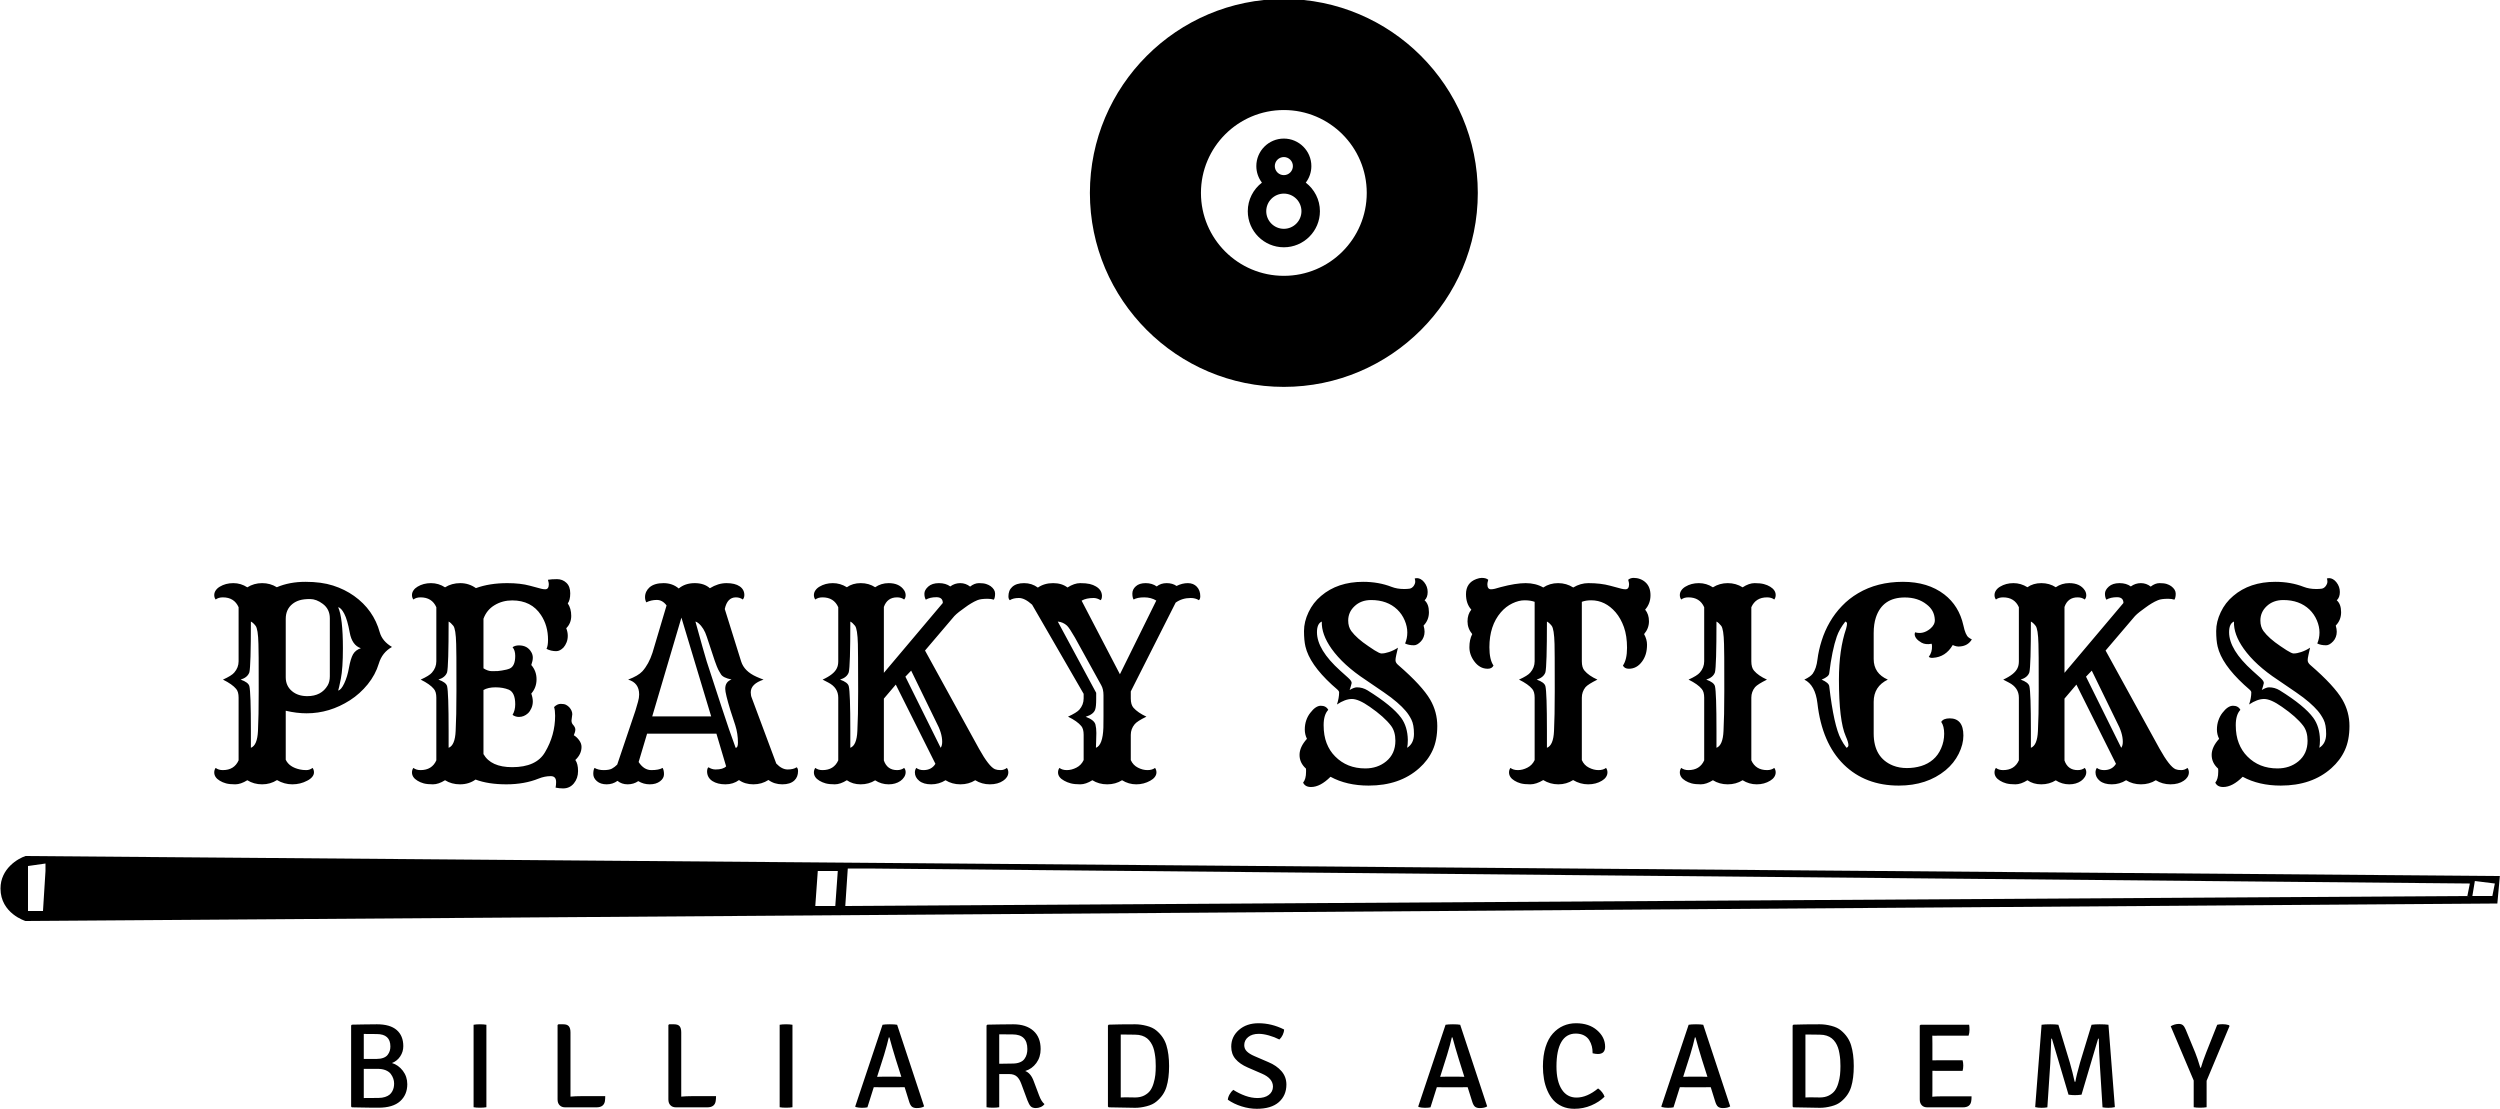
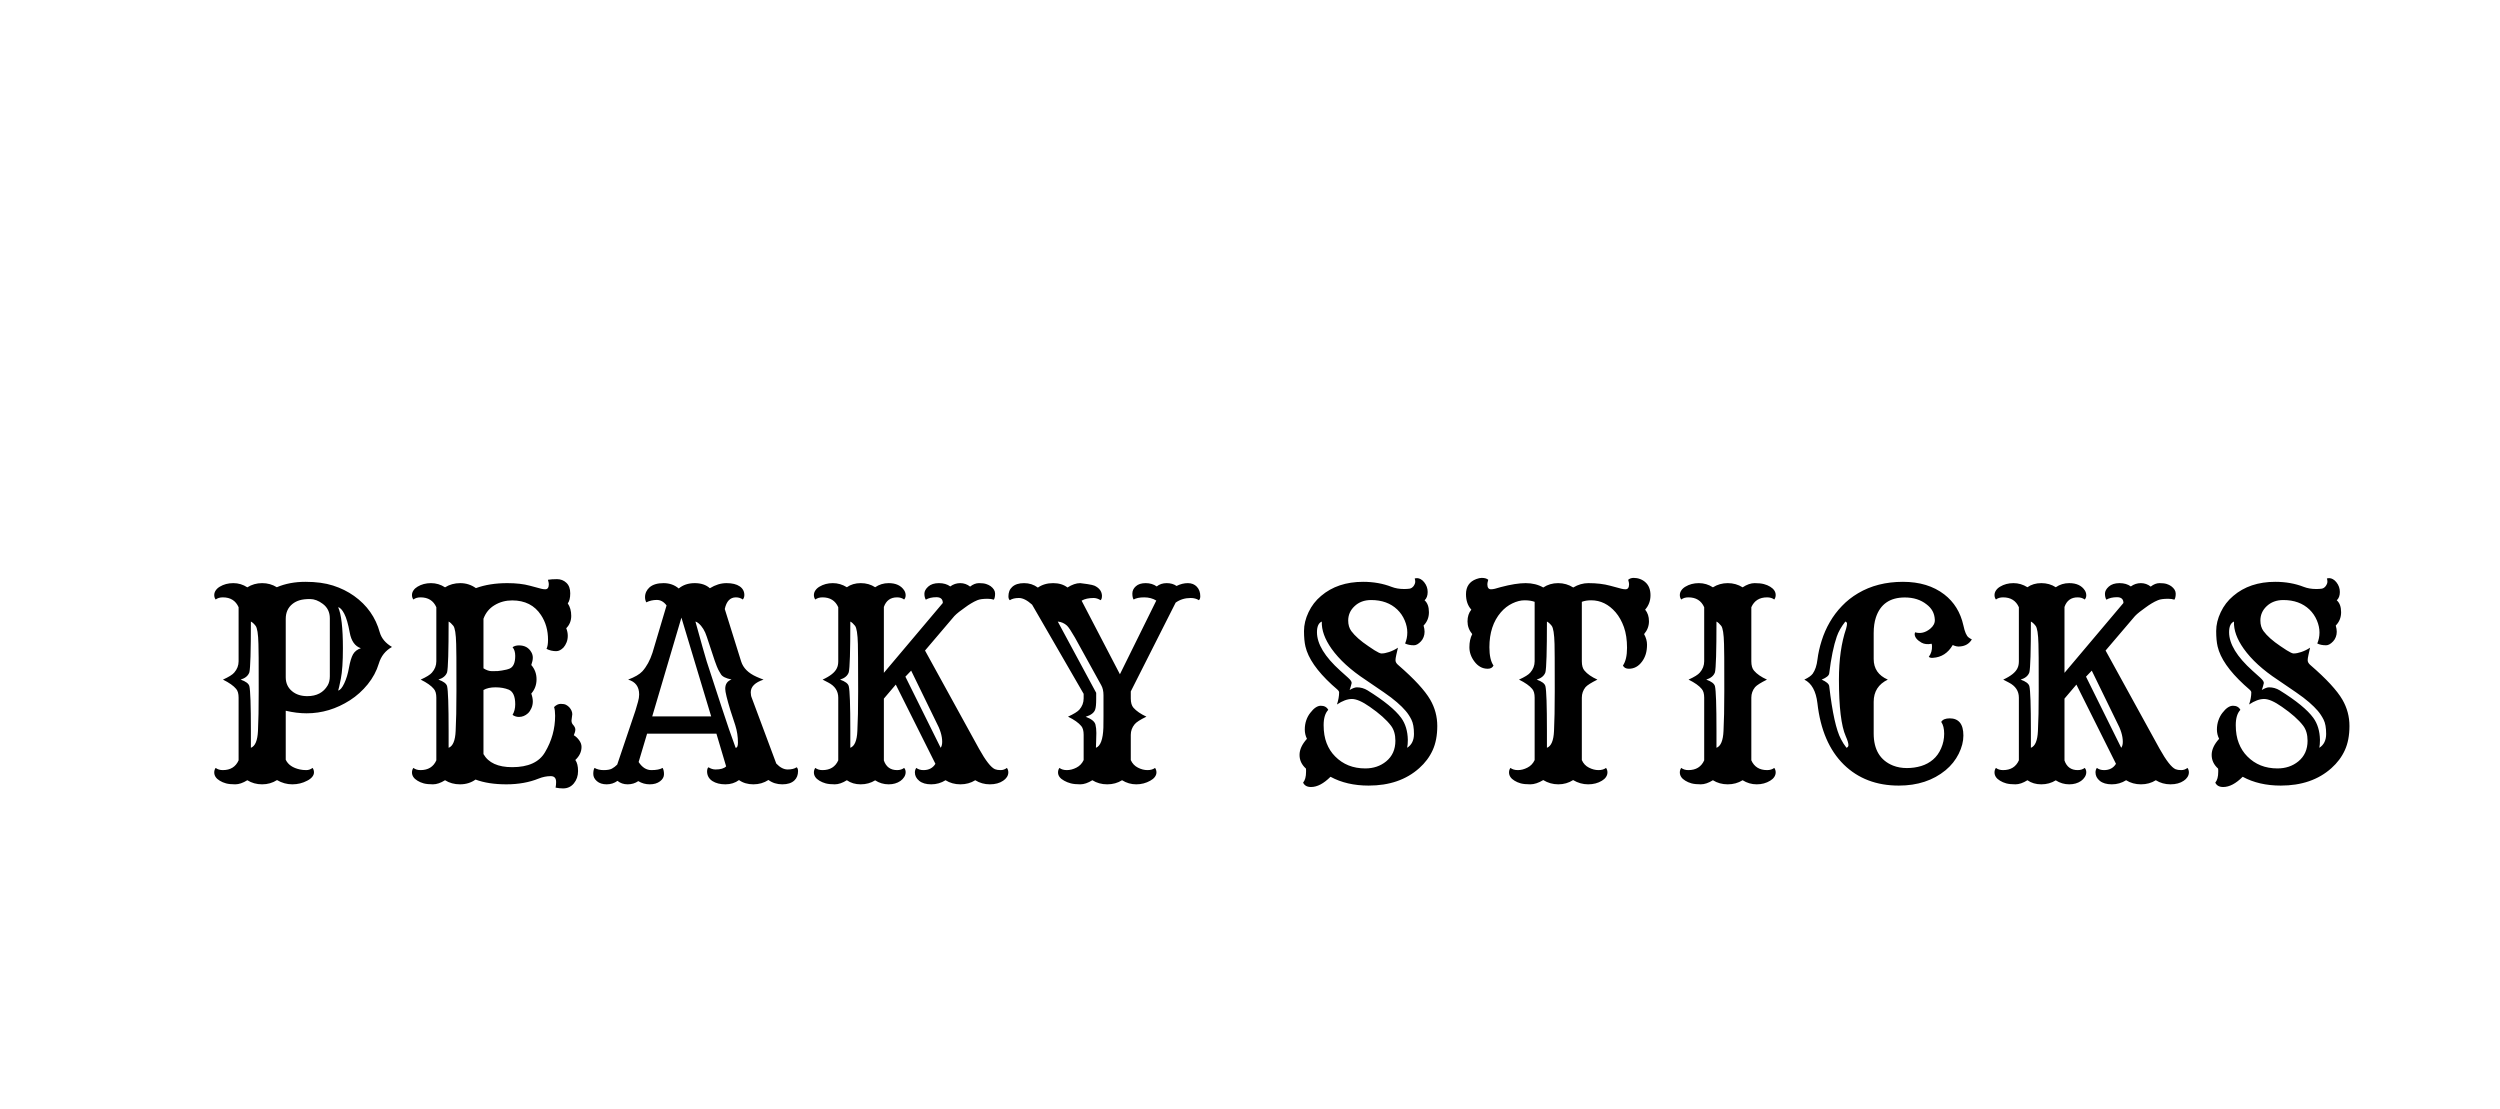
<svg xmlns="http://www.w3.org/2000/svg" width="915" height="406" viewBox="0 0 915 406" fill="none">
  <g clip-path="url(#clip0_419_19)">
-     <path d="M101.391 285.509C99.764 286.546 97.946 287.065 95.935 287.065C93.924 287.065 92.118 286.565 90.517 285.566C88.916 286.565 87.437 287.065 86.079 287.065C84.722 287.065 83.608 286.95 82.737 286.719C81.853 286.476 81.085 286.149 80.431 285.739C79.087 284.932 78.414 283.921 78.414 282.704C78.414 282.076 78.587 281.526 78.933 281.052C79.624 281.59 80.502 281.859 81.565 281.859C84.344 281.859 86.265 280.667 87.328 278.285V255.347C87.328 253.912 87.034 252.849 86.445 252.157C85.497 251.005 83.883 249.865 81.603 248.738C83.729 247.777 85.106 246.919 85.734 246.163C86.797 244.947 87.328 243.57 87.328 242.033V222.245C86.265 219.837 84.344 218.633 81.565 218.633C80.502 218.633 79.624 218.896 78.933 219.421C78.587 218.96 78.414 218.422 78.414 217.807C78.414 217.192 78.593 216.623 78.952 216.097C79.311 215.559 79.804 215.105 80.431 214.733C81.866 213.862 83.518 213.427 85.388 213.427C87.245 213.427 88.955 213.939 90.517 214.964C92.144 213.939 93.95 213.427 95.935 213.427C97.92 213.427 99.713 213.927 101.314 214.926C104.401 213.606 107.891 212.947 111.785 212.947C115.678 212.947 119.046 213.401 121.89 214.311C124.733 215.22 127.301 216.488 129.594 218.115C134.345 221.496 137.483 225.953 139.007 231.486C139.635 233.638 141.121 235.405 143.464 236.788C141.056 238.133 139.449 240.163 138.642 242.878C137.823 245.594 136.471 248.117 134.589 250.448C132.693 252.779 130.529 254.725 128.095 256.288C123.113 259.477 117.823 261.072 112.226 261.072C109.793 261.072 107.244 260.758 104.58 260.13V278.055C105.425 279.873 107.161 281.064 109.787 281.628C110.478 281.782 111.247 281.859 112.092 281.859C112.937 281.859 113.706 281.59 114.397 281.052C114.743 281.526 114.916 282.07 114.916 282.685C114.916 283.287 114.685 283.857 114.224 284.394C113.776 284.92 113.174 285.368 112.418 285.739C110.766 286.623 108.954 287.065 106.982 287.065C105.009 287.065 103.146 286.546 101.391 285.509ZM104.58 226.51V247.893C104.58 250.019 105.361 251.722 106.924 253.003C108.371 254.194 110.222 254.789 112.476 254.789C115.909 254.789 118.393 253.477 119.93 250.851C120.455 249.942 120.718 248.834 120.718 247.527V226.318C120.718 224.064 119.86 222.296 118.144 221.016C116.581 219.837 115.025 219.248 113.475 219.248C111.925 219.248 110.657 219.395 109.671 219.69C108.685 219.985 107.821 220.426 107.078 221.016C105.413 222.335 104.58 224.166 104.58 226.51ZM123.773 252.734C124.49 252.606 125.233 251.728 126.001 250.102C126.77 248.475 127.346 246.561 127.73 244.358C128.127 242.155 128.62 240.528 129.209 239.478C129.811 238.428 130.766 237.685 132.072 237.249C129.92 236.532 128.563 234.617 127.999 231.505C127.436 228.393 126.77 226.1 126.001 224.627C125.233 223.167 124.49 222.373 123.773 222.245C124.925 224.832 125.502 229.834 125.502 237.249C125.502 242.193 125.252 245.914 124.752 248.411C124.253 250.909 123.926 252.35 123.773 252.734ZM91.824 267.604V273.694C93.386 273.104 94.251 271.055 94.417 267.546C94.597 264.049 94.686 259.202 94.686 253.003C94.686 246.817 94.68 242.699 94.667 240.65C94.654 238.601 94.629 236.948 94.59 235.693C94.501 232.005 94.148 229.782 93.534 229.027C92.932 228.258 92.362 227.746 91.824 227.49C91.824 238.376 91.638 244.569 91.267 246.067C90.831 247.323 89.768 248.213 88.078 248.738C89.96 249.391 91.023 250.191 91.267 251.139C91.638 252.638 91.824 258.126 91.824 267.604ZM168.362 287.065C166.3 287.065 164.475 286.565 162.887 285.566C161.286 286.565 159.807 287.065 158.449 287.065C157.092 287.065 155.971 286.95 155.087 286.719C154.216 286.476 153.454 286.149 152.801 285.739C151.456 284.932 150.784 283.921 150.784 282.704C150.784 282.076 150.957 281.526 151.303 281.052C151.981 281.59 152.852 281.859 153.915 281.859C156.707 281.859 158.635 280.667 159.698 278.285V255.347C159.698 253.912 159.397 252.849 158.795 252.157C157.86 251.005 156.253 249.865 153.973 248.738C156.099 247.777 157.476 246.919 158.104 246.163C159.167 244.947 159.698 243.57 159.698 242.033V222.245C158.635 219.837 156.707 218.633 153.915 218.633C152.852 218.633 151.981 218.896 151.303 219.421C150.957 218.96 150.784 218.422 150.784 217.807C150.784 217.192 150.963 216.623 151.322 216.097C151.68 215.559 152.174 215.105 152.801 214.733C154.236 213.862 155.881 213.427 157.738 213.427C159.596 213.427 161.312 213.939 162.887 214.964C164.514 213.939 166.371 213.427 168.459 213.427C170.559 213.427 172.467 214.035 174.184 215.252C177.501 214.035 181.33 213.427 185.672 213.427C188.9 213.427 191.653 213.741 193.933 214.368L198.102 215.483C198.601 215.611 199.088 215.675 199.562 215.675C200.433 215.675 200.868 215.047 200.868 213.792C200.868 213.485 200.76 212.953 200.542 212.197C201.413 212.044 202.521 211.967 203.865 211.967C205.21 211.967 206.356 212.415 207.304 213.312C208.239 214.195 208.707 215.476 208.707 217.154C208.707 218.832 208.406 220.061 207.804 220.843C208.649 222.085 209.072 223.609 209.072 225.415C209.072 227.208 208.463 228.713 207.247 229.93C207.618 230.865 207.804 231.78 207.804 232.677C207.804 233.574 207.656 234.387 207.362 235.117C207.067 235.847 206.702 236.462 206.267 236.961C205.383 237.87 204.493 238.325 203.596 238.325C202.277 238.325 201.086 238.043 200.023 237.48C200.395 236.737 200.58 235.629 200.58 234.156C200.58 230.711 199.722 227.695 198.006 225.108C195.662 221.534 192.146 219.748 187.459 219.748C185.077 219.748 182.925 220.33 181.004 221.496C179.083 222.649 177.731 224.307 176.95 226.472V244.607C178.039 245.299 179.063 245.645 180.024 245.645C180.972 245.645 181.689 245.632 182.176 245.606C182.662 245.568 183.155 245.504 183.655 245.414C184.936 245.222 185.922 244.972 186.613 244.665C187.92 244.037 188.573 242.507 188.573 240.073C188.573 238.69 188.246 237.627 187.593 236.884C188.221 236.436 189.002 236.212 189.937 236.212C192.037 236.212 193.555 237.057 194.49 238.748C194.836 239.35 195.009 240.009 195.009 240.727C195.009 241.444 194.823 242.334 194.452 243.397C195.733 244.87 196.373 246.612 196.373 248.623C196.373 250.646 195.733 252.388 194.452 253.848C194.823 254.911 195.009 255.872 195.009 256.73C195.009 257.601 194.836 258.427 194.49 259.208C194.144 259.989 193.722 260.611 193.222 261.072C192.249 261.955 191.154 262.397 189.937 262.397C189.066 262.397 188.285 262.147 187.593 261.648C188.246 260.547 188.573 259.259 188.573 257.786C188.573 254.879 187.779 253.086 186.191 252.407C184.782 251.844 183.168 251.562 181.349 251.562C179.544 251.562 178.077 251.889 176.95 252.542V275.999C178.769 279.188 182.272 280.783 187.459 280.783C193.337 280.783 197.34 278.964 199.466 275.327C201.938 271.177 203.174 266.726 203.174 261.975C203.174 260.591 203.046 259.528 202.79 258.785C203.571 258.004 204.384 257.614 205.229 257.614C206.075 257.614 206.715 257.729 207.151 257.959C207.586 258.19 207.977 258.478 208.322 258.824C209.078 259.669 209.456 260.527 209.456 261.398L209.168 263.704C209.168 264.293 209.328 264.779 209.648 265.164C210.263 265.817 210.57 266.432 210.57 267.008C210.57 267.584 210.385 268.282 210.013 269.102C210.73 269.512 211.377 270.114 211.953 270.908C212.543 271.702 212.837 272.522 212.837 273.367C212.837 275.147 212.082 276.742 210.57 278.151C211.236 279.086 211.569 280.437 211.569 282.204C211.569 283.972 211.057 285.477 210.032 286.719C209.02 287.949 207.701 288.563 206.075 288.563C205.204 288.563 204.294 288.467 203.347 288.275C203.475 287.596 203.539 286.911 203.539 286.22C203.539 284.785 202.886 284.068 201.579 284.068C200.106 284.068 198.633 284.362 197.161 284.952C193.69 286.36 189.745 287.065 185.326 287.065C180.895 287.065 177.136 286.482 174.049 285.317C172.423 286.482 170.527 287.065 168.362 287.065ZM164.194 267.604V273.694C165.756 273.104 166.614 271.055 166.768 267.546C166.96 264.049 167.056 259.202 167.056 253.003C167.056 246.817 167.05 242.699 167.037 240.65C167.011 238.601 166.986 236.948 166.96 235.693C166.87 232.005 166.518 229.782 165.903 229.027C165.289 228.258 164.719 227.746 164.194 227.49C164.194 238.376 164.008 244.569 163.636 246.067C163.188 247.323 162.125 248.213 160.447 248.738C162.317 249.391 163.38 250.191 163.636 251.139C164.008 252.638 164.194 258.126 164.194 267.604ZM176.066 273.463L176.009 273.233C176.009 273.322 176.028 273.399 176.066 273.463ZM225.997 285.797C224.844 286.642 223.525 287.065 222.04 287.065C220.554 287.065 219.363 286.681 218.466 285.912C217.582 285.144 217.141 284.26 217.141 283.261C217.141 282.262 217.294 281.526 217.602 281.052C218.511 281.59 219.632 281.859 220.964 281.859C222.283 281.859 223.282 281.679 223.961 281.321C224.627 280.962 225.273 280.469 225.901 279.841L232.567 260.092L233.509 256.864C233.791 255.891 233.931 254.994 233.931 254.175C233.931 251.331 232.587 249.519 229.897 248.738C232.369 247.803 234.104 246.791 235.103 245.702C236.666 243.973 237.902 241.706 238.811 238.902L243.96 221.592C242.961 220.247 241.776 219.575 240.406 219.575C239.023 219.575 237.735 219.869 236.544 220.458C236.237 219.895 236.083 219.261 236.083 218.556C236.083 217.852 236.23 217.186 236.525 216.558C236.82 215.944 237.236 215.399 237.774 214.926C238.965 213.927 240.655 213.427 242.846 213.427C245.036 213.427 246.893 214.08 248.417 215.387C249.979 214.08 251.926 213.427 254.257 213.427C256.588 213.427 258.439 214.048 259.809 215.291C261.82 214.048 263.857 213.427 265.919 213.427C267.981 213.427 269.582 213.818 270.722 214.599C271.861 215.38 272.431 216.443 272.431 217.788C272.431 218.416 272.246 218.96 271.874 219.421C271.157 218.896 270.312 218.633 269.338 218.633C267.238 218.633 265.88 220.055 265.265 222.898L271.259 242.091C272.015 244.498 273.891 246.368 276.888 247.7C277.734 248.085 278.592 248.43 279.463 248.738C276.338 249.775 274.775 251.325 274.775 253.387C274.775 254.168 274.903 254.853 275.159 255.443L284.112 279.457C285.482 280.904 286.872 281.628 288.281 281.628C289.69 281.628 290.785 281.359 291.566 280.821C291.912 281.077 292.085 281.545 292.085 282.224C292.085 282.915 291.976 283.549 291.758 284.125C291.54 284.702 291.195 285.214 290.721 285.662C289.722 286.597 288.255 287.065 286.321 287.065C284.375 287.065 282.684 286.533 281.249 285.47C279.623 286.533 277.785 287.065 275.736 287.065C273.687 287.065 271.932 286.546 270.472 285.509C269.063 286.546 267.404 287.065 265.496 287.065C263.588 287.065 262.006 286.668 260.751 285.874C259.508 285.067 258.855 283.933 258.791 282.473C258.791 281.59 258.964 281.039 259.31 280.821C260.142 281.359 261.001 281.628 261.884 281.628C263.729 281.628 265.022 281.25 265.765 280.494L262.211 268.526H236.832L233.739 278.9C235.02 280.872 236.576 281.859 238.408 281.859C240.239 281.859 241.61 281.59 242.519 281.052C242.852 281.615 243.019 282.39 243.019 283.376C243.019 284.362 242.538 285.221 241.578 285.951C240.604 286.693 239.349 287.065 237.812 287.065C236.288 287.065 234.886 286.674 233.605 285.893C232.478 286.674 231.184 287.065 229.724 287.065C228.277 287.065 227.035 286.642 225.997 285.797ZM238.715 262.205H260.29L249.397 226.049L238.715 262.205ZM266.802 266.854L269.242 273.694C269.806 273.694 270.088 273.066 270.088 271.811C270.088 269.621 269.761 267.495 269.108 265.433L267.321 259.957C266.066 255.82 265.438 253.221 265.438 252.157C265.413 250.416 266.181 249.263 267.744 248.699C265.592 248.264 264.279 247.592 263.805 246.682C263.588 246.298 263.408 245.997 263.267 245.779C263.127 245.562 262.986 245.305 262.845 245.011C262.704 244.716 262.537 244.332 262.345 243.858C262.166 243.397 261.916 242.725 261.596 241.841L258.695 233.08C258.004 230.89 256.985 229.232 255.64 228.105C255.231 227.759 254.859 227.554 254.526 227.49C256.614 235.059 257.984 239.907 258.637 242.033C263.171 255.981 265.893 264.254 266.802 266.854ZM320.307 285.605C318.744 286.578 316.977 287.065 315.004 287.065C313.045 287.065 311.36 286.565 309.952 285.566C308.351 286.565 306.878 287.065 305.533 287.065C304.188 287.065 303.08 286.95 302.209 286.719C301.338 286.476 300.57 286.149 299.904 285.739C298.559 284.932 297.887 283.921 297.887 282.704C297.887 282.076 298.06 281.526 298.405 281.052C299.097 281.59 299.974 281.859 301.037 281.859C303.817 281.859 305.738 280.667 306.801 278.285V255.347C306.801 252.913 305.584 251.069 303.151 249.814L301.076 248.738C303.868 247.457 305.603 246.067 306.282 244.569C306.628 243.877 306.801 243.032 306.801 242.033V222.245C305.738 219.837 303.817 218.633 301.037 218.633C299.974 218.633 299.097 218.896 298.405 219.421C298.06 218.96 297.887 218.422 297.887 217.807C297.887 217.192 298.066 216.623 298.425 216.097C298.783 215.559 299.276 215.105 299.904 214.733C301.351 213.862 302.984 213.427 304.803 213.427C306.634 213.427 308.351 213.927 309.952 214.926C311.36 213.927 313.057 213.427 315.043 213.427C317.028 213.427 318.782 213.927 320.307 214.926C321.779 213.927 323.425 213.427 325.244 213.427C327.895 213.427 329.797 214.317 330.95 216.097C331.296 216.661 331.468 217.257 331.468 217.884C331.468 218.512 331.283 219.024 330.911 219.421C330.22 218.896 329.362 218.633 328.337 218.633C325.929 218.633 324.315 219.805 323.496 222.149V246.26L345.07 220.689C345.07 219.28 344.289 218.576 342.726 218.576C341.164 218.576 339.87 218.877 338.846 219.479C338.5 218.915 338.327 218.185 338.327 217.289C338.327 216.405 338.794 215.54 339.729 214.695C340.664 213.85 341.971 213.427 343.649 213.427C345.326 213.427 346.71 213.83 347.798 214.637C348.887 213.83 350.104 213.427 351.448 213.427C352.793 213.427 353.997 213.85 355.06 214.695C356.123 213.85 357.206 213.427 358.307 213.427C359.396 213.427 360.26 213.529 360.901 213.734C361.541 213.939 362.098 214.208 362.572 214.541C363.661 215.361 364.205 216.27 364.205 217.269C364.205 218.268 364.051 219.005 363.744 219.479C363.091 219.261 362.341 219.152 361.496 219.152C359.78 219.152 358.518 219.325 357.711 219.671C356.917 220.004 356.155 220.394 355.425 220.843C354.682 221.278 353.94 221.778 353.197 222.341L351.026 223.936C350.309 224.499 349.732 225.012 349.297 225.473L338.558 238.095L358.307 274.02C360.74 278.4 362.694 280.904 364.166 281.532C364.704 281.75 365.39 281.859 366.222 281.859C367.067 281.859 367.836 281.59 368.527 281.052C368.873 281.526 369.046 282.07 369.046 282.685C369.046 283.287 368.873 283.857 368.527 284.394C368.182 284.92 367.727 285.368 367.163 285.739C365.883 286.623 364.256 287.065 362.284 287.065C360.324 287.065 358.544 286.565 356.943 285.566C355.355 286.565 353.542 287.065 351.506 287.065C349.47 287.065 347.657 286.565 346.069 285.566C344.468 286.565 342.72 287.065 340.824 287.065C338.942 287.065 337.475 286.636 336.425 285.778C335.375 284.92 334.85 283.895 334.85 282.704C334.85 282.076 335.023 281.526 335.368 281.052C336.06 281.59 336.937 281.859 338 281.859C339.973 281.859 341.426 281.09 342.361 279.553L327.857 250.563L323.496 255.692V278.343C324.315 280.687 325.929 281.859 328.337 281.859C329.362 281.859 330.22 281.59 330.911 281.052C331.283 281.461 331.468 281.98 331.468 282.608C331.468 283.235 331.289 283.831 330.931 284.394C330.572 284.958 330.111 285.438 329.547 285.835C328.356 286.655 326.922 287.065 325.244 287.065C323.451 287.065 321.805 286.578 320.307 285.605ZM311.219 267.604V273.694C312.782 273.104 313.64 271.055 313.794 267.546C313.986 264.049 314.082 259.202 314.082 253.003C314.082 246.817 314.069 242.699 314.044 240.65C314.031 238.601 314.012 236.948 313.986 235.693C313.883 232.005 313.531 229.782 312.929 229.027C312.315 228.258 311.745 227.746 311.219 227.49C311.219 238.376 311.027 244.569 310.643 246.067C310.208 247.323 309.145 248.213 307.454 248.738C309.337 249.391 310.4 250.191 310.643 251.139C311.027 252.638 311.219 258.126 311.219 267.604ZM331.372 247.662L344.283 273.694C344.654 273.194 344.84 272.458 344.84 271.484C344.84 269.358 344.103 266.938 342.63 264.222L333.486 245.453L331.372 247.662ZM410.678 285.566C409.089 286.565 407.277 287.065 405.241 287.065C403.204 287.065 401.392 286.565 399.804 285.566C398.203 286.565 396.724 287.065 395.366 287.065C394.008 287.065 392.869 286.95 391.946 286.719C391.024 286.476 390.205 286.149 389.487 285.739C387.989 284.932 387.24 283.921 387.24 282.704C387.24 282.076 387.412 281.526 387.758 281.052C388.437 281.59 389.346 281.859 390.486 281.859C391.626 281.859 392.785 281.558 393.964 280.956C395.142 280.366 396.026 279.444 396.615 278.189V268.948C396.615 267.514 396.333 266.451 395.769 265.759C394.77 264.543 393.144 263.39 390.89 262.301C392.99 261.328 394.367 260.482 395.02 259.765C396.083 258.549 396.615 257.172 396.615 255.635V253.944L377.749 221.304C375.943 219.677 374.336 218.864 372.927 218.864C371.518 218.864 370.41 219.133 369.603 219.671C369.258 219.415 369.085 218.941 369.085 218.249C369.085 217.57 369.193 216.936 369.411 216.347C369.629 215.771 369.975 215.265 370.449 214.829C371.448 213.894 372.901 213.427 374.81 213.427C376.718 213.427 378.402 213.971 379.862 215.06C381.425 213.971 383.282 213.427 385.434 213.427C387.573 213.427 389.327 213.959 390.698 215.022C392.363 213.959 393.912 213.427 395.347 213.427C396.781 213.427 397.94 213.529 398.824 213.734C399.695 213.939 400.457 214.24 401.11 214.637C402.519 215.457 403.256 216.584 403.32 218.019C403.32 218.889 403.147 219.44 402.801 219.671C401.956 219.133 401.11 218.864 400.265 218.864C398.459 218.864 396.993 219.19 395.866 219.844L409.89 246.778L423.204 219.805C421.923 219.024 420.45 218.633 418.785 218.633C417.107 218.633 415.813 218.896 414.904 219.421C414.597 218.96 414.443 218.23 414.443 217.231C414.443 216.219 414.866 215.335 415.711 214.58C416.556 213.811 417.76 213.427 419.323 213.427C420.885 213.427 422.23 213.83 423.357 214.637C424.356 213.83 425.573 213.427 427.007 213.427C428.442 213.427 429.646 213.773 430.619 214.464C431.99 213.773 433.366 213.427 434.75 213.427C436.12 213.427 437.222 213.869 438.054 214.753C438.887 215.649 439.303 216.802 439.303 218.211C439.303 218.928 439.13 219.415 438.784 219.671C437.964 219.133 436.965 218.864 435.787 218.864C433.712 218.864 431.881 219.427 430.293 220.554L413.867 253.06V255.635C413.867 257.172 414.2 258.312 414.866 259.054C415.929 260.246 417.504 261.328 419.592 262.301C417.338 263.39 415.903 264.312 415.288 265.068C414.341 266.22 413.867 267.514 413.867 268.948V278.189C414.43 279.444 415.301 280.366 416.479 280.956C417.645 281.558 418.81 281.859 419.976 281.859C421.129 281.859 422.051 281.59 422.742 281.052C423.088 281.526 423.261 282.07 423.261 282.685C423.261 283.287 423.056 283.857 422.646 284.394C422.237 284.92 421.686 285.368 420.994 285.739C419.432 286.623 417.722 287.065 415.865 287.065C414.008 287.065 412.279 286.565 410.678 285.566ZM401.11 273.694C402.775 273.066 403.685 270.613 403.838 266.336C403.864 265.016 403.877 263.672 403.877 262.301V254.463C403.877 252.964 403.595 251.728 403.031 250.755L393.426 233.349C392.081 231.006 391.114 229.552 390.525 228.988C389.577 228.117 388.45 227.618 387.143 227.49L401.206 253.579V255.865C401.206 257.71 401.085 258.978 400.841 259.669C400.457 260.86 399.298 261.75 397.364 262.34C399.464 263.121 400.656 264.075 400.937 265.202C401.155 266.073 401.264 267.098 401.264 268.276C401.264 269.454 401.238 270.479 401.187 271.35C401.136 272.221 401.11 273.002 401.11 273.694ZM486.967 284.298C484.469 286.796 482.093 288.045 479.839 288.045C478.405 288.045 477.438 287.513 476.938 286.45C477.655 285.579 478.014 284.266 478.014 282.512V281.801C478.014 281.622 478.001 281.455 477.976 281.301C476.413 279.893 475.632 278.228 475.632 276.306C475.632 274.372 476.535 272.406 478.341 270.408C477.816 269.345 477.553 268.212 477.553 267.008C477.553 265.804 477.732 264.677 478.091 263.627C478.449 262.589 478.943 261.68 479.57 260.899C480.877 259.17 482.164 258.305 483.432 258.305C484.7 258.305 485.603 258.805 486.141 259.804C485.013 260.995 484.45 262.858 484.45 265.394C484.45 267.93 484.815 270.133 485.545 272.003C486.275 273.886 487.312 275.499 488.657 276.844C491.539 279.777 495.215 281.244 499.685 281.244C502.682 281.244 505.23 280.386 507.331 278.669C509.585 276.825 510.712 274.308 510.712 271.119C510.712 268.865 510.181 267.034 509.118 265.625C507.453 263.435 504.859 261.123 501.337 258.689C498.609 256.781 496.432 255.827 494.805 255.827C493.153 255.827 491.328 256.499 489.33 257.844C489.855 256.243 490.117 254.757 490.117 253.387C490.117 253.067 489.823 252.657 489.234 252.157L487.485 250.621C482.016 245.587 478.783 240.912 477.784 236.596C477.438 235.098 477.265 233.215 477.265 230.948C477.265 228.681 477.822 226.382 478.936 224.051C480.038 221.72 481.562 219.741 483.509 218.115C487.543 214.669 492.672 212.947 498.897 212.947C502.675 212.947 506.146 213.561 509.31 214.791C510.654 215.316 512.185 215.579 513.901 215.579C514.618 215.579 515.265 215.54 515.842 215.463C516.418 215.387 516.93 215.066 517.379 214.503C517.776 213.914 517.974 213.382 517.974 212.908C517.974 212.434 517.91 212.044 517.782 211.736C518.012 211.647 518.32 211.602 518.704 211.602C519.101 211.602 519.53 211.73 519.991 211.986C520.465 212.255 520.888 212.627 521.259 213.1C522.105 214.163 522.527 215.355 522.527 216.674C522.527 218.006 522.149 219.018 521.394 219.709C522.457 220.644 522.988 222.098 522.988 224.07C522.988 226.004 522.335 227.631 521.029 228.95C521.272 229.795 521.394 230.551 521.394 231.217C521.394 231.896 521.278 232.536 521.048 233.138C520.817 233.753 520.497 234.278 520.087 234.713C519.178 235.687 518.32 236.173 517.513 236.173C516.232 236.173 515.15 235.956 514.266 235.52C514.804 234.265 515.073 232.92 515.073 231.486C515.073 230.039 514.753 228.559 514.113 227.048C513.472 225.537 512.569 224.217 511.404 223.09C508.97 220.772 505.781 219.613 501.836 219.613C499.339 219.613 497.296 220.382 495.708 221.919C494.197 223.353 493.441 225.088 493.441 227.125C493.441 228.649 493.819 229.93 494.574 230.967C495.894 232.747 497.975 234.592 500.818 236.5L503.066 237.999C504.321 238.78 505.166 239.17 505.602 239.17C506.037 239.17 506.473 239.126 506.908 239.036C507.344 238.946 507.83 238.818 508.368 238.652C509.495 238.28 510.59 237.749 511.653 237.057L511.039 239.689C510.847 240.56 510.75 241.2 510.75 241.61C510.75 242.264 511.084 242.859 511.75 243.397C517.59 248.456 521.496 252.689 523.469 256.096C525.185 259.067 526.043 262.276 526.043 265.721C526.043 269.166 525.479 272.118 524.352 274.577C523.225 277.049 521.586 279.239 519.434 281.148C514.682 285.4 508.509 287.526 500.914 287.526C495.561 287.526 490.911 286.45 486.967 284.298ZM483.778 227.49C482.599 227.989 482.01 229.289 482.01 231.39C482.01 235.668 484.866 240.374 490.578 245.51L493.402 248.046C494.376 248.917 494.805 249.59 494.69 250.063C494.587 250.524 494.491 250.896 494.401 251.178C494.325 251.459 494.241 251.728 494.152 251.985C494.062 252.228 493.998 252.414 493.96 252.542C495.061 251.889 495.951 251.562 496.63 251.562C498.013 251.562 499.313 251.933 500.53 252.676C506.562 256.429 510.661 259.778 512.825 262.724C514.388 264.876 515.201 267.565 515.265 270.793C515.265 271.945 515.182 272.912 515.015 273.694C516.68 272.631 517.513 270.94 517.513 268.622C517.513 266.38 517.206 264.645 516.591 263.415C515.989 262.199 515.278 261.116 514.458 260.169C513.651 259.208 512.595 258.164 511.288 257.037C509.995 255.91 508.394 254.693 506.486 253.387L499.819 248.834C494.35 245.235 490.194 241.437 487.351 237.441C484.853 233.907 483.662 230.589 483.778 227.49ZM575.762 285.509C574.136 286.546 572.33 287.065 570.345 287.065C568.36 287.065 566.522 286.546 564.831 285.509C563.102 286.546 561.52 287.065 560.086 287.065C558.651 287.065 557.492 286.95 556.608 286.719C555.738 286.476 554.975 286.149 554.322 285.739C552.977 284.932 552.305 283.921 552.305 282.704C552.305 282.076 552.478 281.526 552.824 281.052C553.503 281.59 554.418 281.859 555.571 281.859C556.711 281.859 557.864 281.558 559.029 280.956C560.207 280.366 561.091 279.444 561.68 278.189V255.347C561.68 253.912 561.386 252.849 560.797 252.157C559.849 251.005 558.235 249.865 555.955 248.738C558.081 247.777 559.458 246.919 560.086 246.163C561.149 244.947 561.68 243.57 561.68 242.033V220.266C560.656 219.895 559.426 219.709 557.992 219.709C556.57 219.709 555.078 220.087 553.515 220.843C551.953 221.586 550.55 222.674 549.308 224.109C546.516 227.362 545.12 231.62 545.12 236.884C545.12 239.907 545.619 242.142 546.618 243.589C546.247 244.37 545.549 244.761 544.524 244.761C543.487 244.761 542.565 244.524 541.758 244.05C540.938 243.576 540.234 242.936 539.645 242.129C538.415 240.502 537.8 238.754 537.8 236.884C537.8 235.002 538.146 233.401 538.838 232.081C537.685 230.711 537.109 229.161 537.109 227.432C537.109 225.69 537.576 224.256 538.511 223.129C537.205 221.72 536.552 219.831 536.552 217.461C536.552 214.708 537.813 212.863 540.336 211.929C541.092 211.647 541.752 211.506 542.315 211.506C543.378 211.506 544.172 211.736 544.697 212.197C544.48 212.953 544.371 213.485 544.371 213.792C544.371 215.047 544.813 215.675 545.696 215.675C546.157 215.675 546.638 215.611 547.137 215.483L549.25 214.887C552.913 213.914 555.962 213.427 558.395 213.427C560.841 213.427 562.987 213.959 564.831 215.022C566.419 213.959 568.231 213.427 570.268 213.427C572.304 213.427 574.149 213.959 575.801 215.022C577.581 213.959 579.425 213.427 581.334 213.427C584.369 213.427 587.027 213.741 589.307 214.368L593.475 215.483C593.975 215.611 594.462 215.675 594.935 215.675C595.806 215.675 596.242 215.047 596.242 213.792C596.242 213.485 596.133 212.953 595.915 212.197C596.453 211.736 597.126 211.506 597.932 211.506C598.752 211.506 599.533 211.647 600.276 211.929C601.032 212.21 601.692 212.614 602.255 213.139C603.472 214.24 604.08 215.816 604.08 217.865C604.08 219.901 603.427 221.656 602.121 223.129C603.056 224.256 603.523 225.678 603.523 227.394C603.523 229.123 602.928 230.685 601.736 232.081C602.454 233.375 602.812 234.662 602.812 235.943C602.812 237.224 602.659 238.376 602.351 239.401C602.031 240.438 601.576 241.348 600.987 242.129C599.706 243.884 598.099 244.761 596.165 244.761C595.102 244.761 594.378 244.37 593.994 243.589C594.993 242.142 595.493 239.977 595.493 237.096C595.493 234.201 595.115 231.678 594.359 229.526C593.591 227.387 592.579 225.582 591.324 224.109C588.788 221.176 585.804 219.709 582.371 219.709C581.052 219.709 579.912 219.895 578.951 220.266V242.033C578.951 243.57 579.278 244.71 579.931 245.453C580.956 246.682 582.531 247.777 584.657 248.738C582.378 249.865 580.924 250.787 580.296 251.504C579.4 252.631 578.951 253.912 578.951 255.347V278.189C579.502 279.444 580.367 280.366 581.545 280.956C582.723 281.558 583.889 281.859 585.042 281.859C586.194 281.859 587.116 281.59 587.808 281.052C588.154 281.526 588.327 282.07 588.327 282.685C588.327 283.287 588.147 283.857 587.789 284.394C587.43 284.92 586.937 285.368 586.31 285.739C584.875 286.623 583.191 287.065 581.257 287.065C579.336 287.065 577.504 286.546 575.762 285.509ZM566.176 267.604V273.694C567.751 273.104 568.616 271.055 568.769 267.546C568.949 264.049 569.038 259.202 569.038 253.003C569.038 246.817 569.032 242.699 569.019 240.65C569.006 238.601 568.987 236.948 568.961 235.693C568.859 232.005 568.507 229.782 567.905 229.027C567.29 228.258 566.714 227.746 566.176 227.49C566.176 238.376 565.99 244.569 565.619 246.067C565.183 247.323 564.12 248.213 562.43 248.738C564.312 249.391 565.375 250.191 565.619 251.139C565.99 252.638 566.176 258.126 566.176 267.604ZM637.796 285.566C636.195 286.565 634.383 287.065 632.36 287.065C630.323 287.065 628.511 286.565 626.923 285.566C625.322 286.565 623.842 287.065 622.485 287.065C621.127 287.065 620.007 286.95 619.123 286.719C618.252 286.476 617.49 286.149 616.837 285.739C615.492 284.932 614.819 283.921 614.819 282.704C614.819 282.076 614.992 281.526 615.338 281.052C616.017 281.59 616.888 281.859 617.951 281.859C620.743 281.859 622.671 280.667 623.734 278.285V255.347C623.734 253.912 623.433 252.849 622.831 252.157C621.896 251.005 620.288 249.865 618.009 248.738C620.135 247.777 621.511 246.919 622.139 246.163C623.202 244.947 623.734 243.57 623.734 242.033V222.245C622.671 219.837 620.743 218.633 617.951 218.633C616.888 218.633 616.017 218.896 615.338 219.421C614.992 218.96 614.819 218.422 614.819 217.807C614.819 217.192 614.999 216.623 615.357 216.097C615.716 215.559 616.209 215.105 616.837 214.733C618.271 213.862 619.917 213.427 621.774 213.427C623.644 213.427 625.36 213.939 626.923 214.964C628.549 213.939 630.362 213.427 632.36 213.427C634.358 213.427 636.17 213.939 637.796 214.964C639.359 213.939 640.825 213.427 642.196 213.427C643.579 213.427 644.706 213.542 645.577 213.773C646.461 214.003 647.229 214.324 647.882 214.733C649.227 215.553 649.9 216.571 649.9 217.788C649.9 218.416 649.727 218.96 649.381 219.421C648.689 218.896 647.812 218.633 646.749 218.633C643.97 218.633 642.049 219.837 640.986 222.245V242.033C640.986 243.57 641.312 244.71 641.965 245.453C643.003 246.682 644.585 247.777 646.711 248.738C644.431 249.865 642.977 250.787 642.35 251.504C641.44 252.631 640.986 253.912 640.986 255.347V278.285C642.049 280.667 643.97 281.859 646.749 281.859C647.812 281.859 648.689 281.59 649.381 281.052C649.727 281.526 649.9 282.07 649.9 282.685C649.9 283.287 649.72 283.857 649.362 284.394C649.003 284.92 648.51 285.368 647.882 285.739C646.448 286.623 644.809 287.065 642.964 287.065C641.107 287.065 639.385 286.565 637.796 285.566ZM628.229 267.604V273.694C629.792 273.104 630.65 271.055 630.803 267.546C630.996 264.049 631.092 259.202 631.092 253.003C631.092 246.817 631.085 242.699 631.072 240.65C631.047 238.601 631.021 236.948 630.996 235.693C630.906 232.005 630.554 229.782 629.939 229.027C629.324 228.258 628.754 227.746 628.229 227.49C628.229 238.376 628.043 244.569 627.672 246.067C627.224 247.323 626.161 248.213 624.483 248.738C626.353 249.391 627.416 250.191 627.672 251.139C628.043 252.638 628.229 258.126 628.229 267.604ZM707.477 278.016C708.732 276.953 709.724 275.576 710.454 273.886C711.197 272.195 711.569 270.421 711.569 268.564C711.569 266.694 711.21 265.247 710.493 264.222C710.992 263.351 712.036 262.916 713.624 262.916C715.225 262.916 716.455 263.428 717.313 264.453C718.171 265.49 718.6 267.078 718.6 269.217C718.6 271.356 718.03 273.578 716.89 275.884C715.75 278.176 714.15 280.181 712.087 281.897C707.515 285.65 701.809 287.526 694.97 287.526C686.799 287.526 680.087 284.964 674.836 279.841C669.495 274.59 666.274 267.098 665.173 257.364C664.648 252.932 663.053 250.057 660.389 248.738C661.862 248.046 662.88 247.329 663.444 246.586C664.353 245.305 664.936 243.564 665.192 241.361C665.461 239.158 665.973 236.865 666.729 234.483C667.472 232.101 668.464 229.84 669.707 227.701C670.936 225.562 672.416 223.596 674.145 221.803C675.861 219.997 677.827 218.441 680.043 217.135C684.73 214.343 690.206 212.947 696.468 212.947C702.565 212.947 707.611 214.484 711.607 217.557C715.206 220.337 717.537 224.115 718.6 228.892C719.1 231.275 719.74 232.747 720.521 233.311C720.842 233.567 721.232 233.804 721.693 234.022C720.758 235.584 719.337 236.442 717.428 236.596C716.583 236.724 715.674 236.551 714.7 236.077C712.984 239.023 710.563 240.586 707.438 240.765C706.785 240.829 706.286 240.707 705.94 240.4C706.785 239.273 707.176 237.96 707.112 236.462C707.112 236.18 707.067 235.898 706.977 235.616C705.53 235.898 704.307 235.77 703.308 235.232C701.681 234.297 700.836 233.279 700.772 232.177C700.772 231.934 700.823 231.684 700.926 231.428C702.859 231.992 704.704 231.556 706.458 230.122C707.637 229.148 708.2 228.053 708.149 226.837C708.085 225.62 707.803 224.557 707.304 223.648C706.804 222.738 706.081 221.925 705.133 221.208C703.007 219.517 700.349 218.672 697.16 218.672C691.717 218.672 688.188 221.112 686.575 225.991C686.037 227.618 685.768 229.526 685.768 231.716V241.188C685.768 244.723 687.49 247.239 690.936 248.738C687.49 250.403 685.768 253.112 685.768 256.864V268.449C685.768 274.379 688.131 278.298 692.857 280.206C694.381 280.808 696.065 281.109 697.909 281.109C699.754 281.109 701.502 280.86 703.154 280.36C704.793 279.861 706.234 279.079 707.477 278.016ZM675.816 273.694C676.29 273.501 676.527 273.175 676.527 272.714C676.527 272.022 676.2 270.94 675.547 269.467C673.882 265.689 673.05 258.779 673.05 248.738C673.05 241.425 673.927 235.206 675.682 230.083C675.899 229.289 676.008 228.694 676.008 228.297C676.008 227.887 675.803 227.618 675.393 227.49C673.933 229.334 672.89 231.166 672.262 232.984C671.109 236.302 670.187 240.791 669.495 246.452C669.406 247.259 668.484 248.021 666.729 248.738C668.484 249.519 669.406 250.32 669.495 251.139C670.623 260.835 672.057 267.303 673.799 270.543C674.401 271.708 675.073 272.759 675.816 273.694ZM752.412 285.605C750.85 286.578 749.082 287.065 747.11 287.065C745.138 287.065 743.447 286.565 742.038 285.566C740.45 286.565 738.984 287.065 737.639 287.065C736.294 287.065 735.18 286.95 734.296 286.719C733.425 286.476 732.663 286.149 732.01 285.739C730.665 284.932 729.993 283.921 729.993 282.704C729.993 282.076 730.166 281.526 730.511 281.052C731.19 281.59 732.061 281.859 733.124 281.859C735.916 281.859 737.844 280.667 738.907 278.285V255.347C738.907 252.913 737.684 251.069 735.237 249.814L733.182 248.738C735.961 247.457 737.696 246.067 738.388 244.569C738.734 243.877 738.907 243.032 738.907 242.033V222.245C737.844 219.837 735.916 218.633 733.124 218.633C732.061 218.633 731.19 218.896 730.511 219.421C730.166 218.96 729.993 218.422 729.993 217.807C729.993 217.192 730.172 216.623 730.531 216.097C730.889 215.559 731.382 215.105 732.01 214.733C733.444 213.862 735.077 213.427 736.909 213.427C738.74 213.427 740.45 213.927 742.038 214.926C743.447 213.927 745.144 213.427 747.129 213.427C749.114 213.427 750.876 213.927 752.412 214.926C753.873 213.927 755.512 213.427 757.331 213.427C759.995 213.427 761.903 214.317 763.056 216.097C763.401 216.661 763.574 217.257 763.574 217.884C763.574 218.512 763.382 219.024 762.998 219.421C762.319 218.896 761.461 218.633 760.424 218.633C758.016 218.633 756.408 219.805 755.602 222.149V246.26L777.176 220.689C777.176 219.28 776.395 218.576 774.832 218.576C773.27 218.576 771.97 218.877 770.932 219.479C770.587 218.915 770.414 218.185 770.414 217.289C770.414 216.405 770.881 215.54 771.816 214.695C772.764 213.85 774.07 213.427 775.735 213.427C777.413 213.427 778.796 213.83 779.885 214.637C780.986 213.83 782.21 213.427 783.554 213.427C784.899 213.427 786.103 213.85 787.166 214.695C788.229 213.85 789.305 213.427 790.394 213.427C791.495 213.427 792.366 213.529 793.006 213.734C793.647 213.939 794.198 214.208 794.659 214.541C795.76 215.361 796.311 216.27 796.311 217.269C796.311 218.268 796.151 219.005 795.831 219.479C795.177 219.261 794.428 219.152 793.583 219.152C791.867 219.152 790.611 219.325 789.817 219.671C789.01 220.004 788.242 220.394 787.512 220.843C786.782 221.278 786.039 221.778 785.283 222.341L783.132 223.936C782.414 224.499 781.838 225.012 781.403 225.473L770.644 238.095L790.394 274.02C792.84 278.4 794.793 280.904 796.253 281.532C796.791 281.75 797.483 281.859 798.328 281.859C799.173 281.859 799.935 281.59 800.614 281.052C800.96 281.526 801.133 282.07 801.133 282.685C801.133 283.287 800.96 283.857 800.614 284.394C800.281 284.92 799.833 285.368 799.269 285.739C797.989 286.623 796.362 287.065 794.39 287.065C792.417 287.065 790.631 286.565 789.03 285.566C787.442 286.565 785.629 287.065 783.593 287.065C781.569 287.065 779.757 286.565 778.156 285.566C776.568 286.565 774.826 287.065 772.93 287.065C771.035 287.065 769.562 286.636 768.512 285.778C767.474 284.92 766.956 283.895 766.956 282.704C766.956 282.076 767.122 281.526 767.455 281.052C768.147 281.59 769.024 281.859 770.087 281.859C772.059 281.859 773.513 281.09 774.448 279.553L759.963 250.563L755.602 255.692V278.343C756.408 280.687 758.016 281.859 760.424 281.859C761.461 281.859 762.319 281.59 762.998 281.052C763.382 281.461 763.574 281.98 763.574 282.608C763.574 283.235 763.395 283.831 763.036 284.394C762.678 284.958 762.217 285.438 761.653 285.835C760.462 286.655 759.021 287.065 757.331 287.065C755.55 287.065 753.911 286.578 752.412 285.605ZM743.306 267.604V273.694C744.869 273.104 745.727 271.055 745.881 267.546C746.073 264.049 746.169 259.202 746.169 253.003C746.169 246.817 746.162 242.699 746.149 240.65C746.137 238.601 746.111 236.948 746.073 235.693C745.983 232.005 745.631 229.782 745.016 229.027C744.414 228.258 743.844 227.746 743.306 227.49C743.306 238.376 743.12 244.569 742.749 246.067C742.314 247.323 741.251 248.213 739.56 248.738C741.43 249.391 742.493 250.191 742.749 251.139C743.12 252.638 743.306 258.126 743.306 267.604ZM763.478 247.662L776.369 273.694C776.753 273.194 776.946 272.458 776.946 271.484C776.946 269.358 776.209 266.938 774.736 264.222L765.592 245.453L763.478 247.662ZM820.825 284.298C818.327 286.796 815.951 288.045 813.697 288.045C812.263 288.045 811.296 287.513 810.796 286.45C811.514 285.579 811.872 284.266 811.872 282.512V281.801C811.872 281.622 811.853 281.455 811.815 281.301C810.252 279.893 809.471 278.228 809.471 276.306C809.471 274.372 810.38 272.406 812.199 270.408C811.661 269.345 811.392 268.212 811.392 267.008C811.392 265.804 811.578 264.677 811.949 263.627C812.308 262.589 812.794 261.68 813.409 260.899C814.728 259.17 816.022 258.305 817.29 258.305C818.558 258.305 819.454 258.805 819.979 259.804C818.852 260.995 818.289 262.858 818.289 265.394C818.289 267.93 818.66 270.133 819.403 272.003C820.133 273.886 821.171 275.499 822.515 276.844C825.397 279.777 829.073 281.244 833.543 281.244C836.54 281.244 839.089 280.386 841.189 278.669C843.443 276.825 844.57 274.308 844.57 271.119C844.57 268.865 844.039 267.034 842.976 265.625C841.311 263.435 838.711 261.123 835.176 258.689C832.461 256.781 830.29 255.827 828.663 255.827C827.011 255.827 825.179 256.499 823.169 257.844C823.706 256.243 823.975 254.757 823.975 253.387C823.975 253.067 823.674 252.657 823.073 252.157L821.343 250.621C815.875 245.587 812.641 240.912 811.642 236.596C811.296 235.098 811.123 233.215 811.123 230.948C811.123 228.681 811.68 226.382 812.794 224.051C813.896 221.72 815.42 219.741 817.367 218.115C821.388 214.669 826.511 212.947 832.736 212.947C836.527 212.947 839.998 213.561 843.149 214.791C844.493 215.316 846.03 215.579 847.759 215.579C848.477 215.579 849.123 215.54 849.7 215.463C850.276 215.387 850.782 215.066 851.217 214.503C851.627 213.914 851.832 213.382 851.832 212.908C851.832 212.434 851.768 212.044 851.64 211.736C851.858 211.647 852.165 211.602 852.562 211.602C852.946 211.602 853.375 211.73 853.849 211.986C854.323 212.255 854.746 212.627 855.117 213.1C855.963 214.163 856.385 215.355 856.385 216.674C856.385 218.006 856.007 219.018 855.252 219.709C856.315 220.644 856.846 222.098 856.846 224.07C856.846 226.004 856.193 227.631 854.887 228.95C855.13 229.795 855.252 230.551 855.252 231.217C855.252 231.896 855.137 232.536 854.906 233.138C854.676 233.753 854.355 234.278 853.945 234.713C853.036 235.687 852.178 236.173 851.371 236.173C850.078 236.173 848.995 235.956 848.124 235.52C848.662 234.265 848.931 232.92 848.931 231.486C848.931 230.039 848.611 228.559 847.971 227.048C847.33 225.537 846.427 224.217 845.262 223.09C842.828 220.772 839.639 219.613 835.695 219.613C833.197 219.613 831.148 220.382 829.547 221.919C828.048 223.353 827.299 225.088 827.299 227.125C827.299 228.649 827.677 229.93 828.433 230.967C829.739 232.747 831.814 234.592 834.657 236.5L836.924 237.999C838.166 238.78 839.005 239.17 839.441 239.17C839.889 239.17 840.331 239.126 840.766 239.036C841.202 238.946 841.682 238.818 842.207 238.652C843.334 238.28 844.429 237.749 845.492 237.057L844.897 239.689C844.705 240.56 844.609 241.2 844.609 241.61C844.609 242.264 844.935 242.859 845.588 243.397C851.442 248.456 855.354 252.689 857.327 256.096C859.043 259.067 859.901 262.276 859.901 265.721C859.901 269.166 859.338 272.118 858.21 274.577C857.083 277.049 855.444 279.239 853.292 281.148C848.541 285.4 842.361 287.526 834.753 287.526C829.412 287.526 824.77 286.45 820.825 284.298ZM817.636 227.49C816.444 227.989 815.849 229.289 815.849 231.39C815.849 235.668 818.711 240.374 824.437 245.51L827.261 248.046C828.221 248.917 828.65 249.59 828.548 250.063C828.433 250.524 828.336 250.896 828.26 251.178C828.183 251.459 828.1 251.728 828.01 251.985C827.907 252.228 827.843 252.414 827.818 252.542C828.906 251.889 829.797 251.562 830.488 251.562C831.871 251.562 833.171 251.933 834.388 252.676C840.42 256.429 844.513 259.778 846.664 262.724C848.227 264.876 849.04 267.565 849.104 270.793C849.104 271.945 849.027 272.912 848.874 273.694C850.539 272.631 851.371 270.94 851.371 268.622C851.371 266.38 851.064 264.645 850.449 263.415C849.834 262.199 849.123 261.116 848.316 260.169C847.497 259.208 846.44 258.164 845.147 257.037C843.853 255.91 842.252 254.693 840.344 253.387L833.677 248.834C828.208 245.235 824.052 241.437 821.209 237.441C818.699 233.907 817.508 230.589 817.636 227.49Z" fill="black" />
-     <path d="M128.781 405.282L128.512 404.994V375.331L128.781 375.024C129.152 375.024 130.491 374.998 132.796 374.947C135.101 374.909 136.83 374.89 137.983 374.89C141.172 374.89 143.574 375.588 145.187 376.984C146.801 378.38 147.608 380.352 147.608 382.901C147.608 384.271 147.23 385.52 146.475 386.647C145.719 387.774 144.713 388.581 143.458 389.068C145.008 389.529 146.334 390.47 147.435 391.892C148.524 393.326 149.068 394.966 149.068 396.81C149.068 399.397 148.191 401.478 146.436 403.054C144.681 404.629 142.049 405.417 138.54 405.417C137.477 405.417 136.408 405.41 135.332 405.398C134.269 405.385 133.103 405.366 131.835 405.34C130.567 405.314 129.549 405.295 128.781 405.282ZM133.142 391.2V401.882C133.782 401.882 134.704 401.875 135.908 401.863C137.099 401.85 137.964 401.843 138.502 401.843C139.424 401.843 140.231 401.728 140.922 401.498C141.627 401.267 142.184 400.979 142.594 400.633C143.004 400.287 143.337 399.871 143.593 399.384C143.849 398.885 144.022 398.411 144.111 397.963C144.201 397.514 144.246 397.041 144.246 396.541C144.246 395.939 144.144 395.35 143.939 394.774C143.746 394.184 143.439 393.608 143.016 393.045C142.594 392.494 141.973 392.046 141.153 391.7C140.333 391.367 139.36 391.2 138.233 391.2H133.142ZM133.142 378.425V387.569H137.791C138.777 387.569 139.622 387.435 140.327 387.166C141.031 386.897 141.556 386.525 141.902 386.052C142.248 385.59 142.498 385.11 142.651 384.611C142.805 384.124 142.882 383.592 142.882 383.016C142.882 379.981 141.217 378.463 137.887 378.463C135.671 378.463 134.089 378.45 133.142 378.425ZM173.332 405.244V375.063C173.921 374.947 174.696 374.89 175.657 374.89C176.592 374.89 177.379 374.947 178.02 375.063V405.244C177.379 405.359 176.592 405.417 175.657 405.417C174.696 405.417 173.921 405.359 173.332 405.244ZM204.071 402.381V375.139L204.397 374.89H206.165C207.113 374.89 207.785 375.127 208.182 375.6C208.592 376.074 208.797 376.836 208.797 377.887V401.363C210.001 401.248 211.313 401.19 212.735 401.19H221.515C221.515 401.856 221.476 402.471 221.4 403.035C221.131 404.533 220.112 405.282 218.345 405.282H206.799C205.979 405.282 205.319 405.026 204.82 404.514C204.32 404.014 204.071 403.303 204.071 402.381ZM244.626 402.381V375.139L244.934 374.89H246.701C247.662 374.89 248.34 375.127 248.738 375.6C249.135 376.074 249.333 376.836 249.333 377.887V401.363C250.55 401.248 251.869 401.19 253.291 401.19H262.07C262.07 401.856 262.026 402.471 261.936 403.035C261.68 404.533 260.668 405.282 258.9 405.282H247.354C246.535 405.282 245.875 405.026 245.376 404.514C244.876 404.014 244.626 403.303 244.626 402.381ZM285.355 405.244V375.063C285.944 374.947 286.725 374.89 287.699 374.89C288.633 374.89 289.415 374.947 290.042 375.063V405.244C289.415 405.359 288.633 405.417 287.699 405.417C286.725 405.417 285.944 405.359 285.355 405.244ZM313.135 405.167L313.019 404.936L323.009 375.063C323.637 374.947 324.533 374.89 325.699 374.89C326.877 374.89 327.761 374.947 328.35 375.063L338.225 404.936C337.61 405.346 336.701 405.551 335.497 405.551C334.741 405.551 334.158 405.378 333.749 405.033C333.339 404.687 332.993 404.04 332.711 403.092L331.097 397.905C330.803 397.905 330.31 397.911 329.618 397.924C328.914 397.937 328.523 397.943 328.446 397.943H322.375C322.286 397.943 321.908 397.937 321.242 397.924C320.576 397.911 320.096 397.905 319.801 397.905L317.476 405.282C316.964 405.398 316.285 405.455 315.44 405.455C314.646 405.455 313.877 405.359 313.135 405.167ZM323.566 386.109L321.011 394.12C321.293 394.12 321.716 394.108 322.279 394.082C322.843 394.069 323.169 394.063 323.259 394.063H327.678C327.755 394.063 328.075 394.069 328.638 394.082C329.189 394.108 329.605 394.12 329.887 394.12L327.851 387.704C326.928 384.72 326.154 382.049 325.526 379.692H325.296C324.924 381.37 324.348 383.509 323.566 386.109ZM361.067 405.244V375.331L361.356 375.024C361.689 375.024 363.059 374.998 365.467 374.947C367.875 374.909 369.668 374.89 370.846 374.89C373.971 374.89 376.424 375.677 378.204 377.253C379.984 378.828 380.874 381.063 380.874 383.957C380.874 385.917 380.349 387.62 379.299 389.068C378.249 390.502 376.891 391.476 375.226 391.988C376.597 392.5 377.641 393.755 378.358 395.753L380.298 400.902C380.862 402.426 381.521 403.489 382.277 404.091C381.97 404.539 381.521 404.898 380.932 405.167C380.33 405.423 379.722 405.551 379.107 405.551C378.275 405.551 377.647 405.333 377.224 404.898C376.814 404.463 376.411 403.72 376.014 402.669L373.805 396.714C373.587 396.138 373.369 395.657 373.151 395.273C372.934 394.889 372.658 394.517 372.325 394.159C371.98 393.813 371.563 393.55 371.077 393.371C370.577 393.192 369.994 393.102 369.328 393.102H365.717V405.244C365.076 405.359 364.295 405.417 363.373 405.417C362.425 405.417 361.657 405.359 361.067 405.244ZM365.717 378.559V389.337C368.009 389.285 369.649 389.26 370.635 389.26C371.659 389.26 372.543 389.106 373.286 388.799C374.029 388.504 374.586 388.088 374.957 387.55C375.342 387.025 375.611 386.468 375.764 385.879C375.931 385.302 376.014 384.662 376.014 383.957C376.014 380.384 374.221 378.597 370.635 378.597C368.355 378.597 366.716 378.585 365.717 378.559ZM405.792 405.282L405.504 404.994V375.331L405.792 375.024C408.353 374.934 411.587 374.89 415.494 374.89C416.826 374.89 418.222 375.082 419.682 375.466C421.142 375.837 422.314 376.395 423.198 377.137C425.029 378.649 426.265 380.461 426.905 382.574C427.559 384.7 427.885 387.236 427.885 390.182C427.885 393.179 427.565 395.721 426.925 397.809C426.284 399.909 425.042 401.709 423.198 403.207C422.314 403.95 421.142 404.507 419.682 404.879C418.222 405.263 416.826 405.455 415.494 405.455C414.136 405.455 410.902 405.398 405.792 405.282ZM410.191 378.636V401.67C410.255 401.645 410.678 401.632 411.459 401.632C411.843 401.632 412.317 401.632 412.881 401.632C414.584 401.658 415.455 401.67 415.494 401.67C416.749 401.67 417.844 401.434 418.779 400.96C419.714 400.473 420.444 399.871 420.969 399.154C421.494 398.424 421.91 397.527 422.218 396.464C422.538 395.401 422.749 394.383 422.852 393.41C422.954 392.436 423.005 391.36 423.005 390.182C423.005 389.349 422.98 388.575 422.929 387.857C422.877 387.153 422.781 386.397 422.64 385.59C422.512 384.784 422.333 384.06 422.102 383.42C421.885 382.779 421.577 382.158 421.18 381.556C420.796 380.954 420.348 380.448 419.835 380.038C419.323 379.628 418.702 379.302 417.972 379.059C417.229 378.815 416.403 378.693 415.494 378.693C414.892 378.693 414.027 378.681 412.9 378.655C411.773 378.642 410.87 378.636 410.191 378.636ZM449.383 402.497C449.434 401.843 449.658 401.177 450.055 400.499C450.439 399.833 450.881 399.295 451.381 398.885C452.751 399.769 454.211 400.492 455.761 401.056C457.298 401.606 458.797 401.882 460.257 401.882C462.011 401.882 463.382 401.504 464.368 400.748C465.367 399.993 465.879 398.987 465.905 397.732C465.905 395.709 464.566 394.12 461.89 392.968L456.664 390.701C454.717 389.855 453.225 388.818 452.188 387.588C451.15 386.372 450.632 384.867 450.632 383.074C450.632 380.64 451.567 378.604 453.436 376.964C455.306 375.325 457.701 374.505 460.622 374.505C463.811 374.505 466.929 375.267 469.978 376.792C469.965 377.432 469.798 378.092 469.478 378.77C469.158 379.449 468.748 380.013 468.249 380.461C467.057 379.846 465.77 379.347 464.387 378.962C463.017 378.578 461.787 378.386 460.698 378.386C459.097 378.386 457.81 378.777 456.837 379.558C455.876 380.339 455.396 381.325 455.396 382.517C455.396 383.426 455.71 384.188 456.337 384.803C456.965 385.43 457.874 386 459.065 386.513L464.195 388.722C466.231 389.567 467.845 390.681 469.036 392.065C470.227 393.448 470.823 395.075 470.823 396.944C470.823 399.596 469.901 401.741 468.056 403.38C466.199 405.007 463.51 405.82 459.988 405.82C458.169 405.82 456.318 405.526 454.435 404.936C452.54 404.347 450.856 403.534 449.383 402.497ZM519.217 405.167L519.082 404.936L529.072 375.063C529.713 374.947 530.616 374.89 531.781 374.89C532.959 374.89 533.843 374.947 534.432 375.063L544.307 404.936C543.692 405.346 542.777 405.551 541.56 405.551C540.817 405.551 540.241 405.378 539.831 405.033C539.421 404.687 539.075 404.04 538.793 403.092L537.16 397.905C536.879 397.905 536.386 397.911 535.681 397.924C534.989 397.937 534.599 397.943 534.509 397.943H528.458C528.368 397.943 527.99 397.937 527.324 397.924C526.645 397.911 526.165 397.905 525.883 397.905L523.559 405.282C523.033 405.398 522.355 405.455 521.522 405.455C520.715 405.455 519.947 405.359 519.217 405.167ZM529.629 386.109L527.094 394.12C527.362 394.12 527.785 394.108 528.361 394.082C528.925 394.069 529.252 394.063 529.341 394.063H533.76C533.837 394.063 534.151 394.069 534.701 394.082C535.265 394.108 535.681 394.12 535.95 394.12L533.933 387.704C533.011 384.72 532.236 382.049 531.608 379.692H531.358C531 381.37 530.424 383.509 529.629 386.109ZM564.71 390.316C564.71 387.652 565.03 385.289 565.67 383.227C566.323 381.165 567.214 379.513 568.341 378.271C569.468 377.016 570.749 376.074 572.183 375.447C573.617 374.819 575.167 374.505 576.832 374.505C579.996 374.505 582.557 375.357 584.517 377.061C586.489 378.764 587.475 380.781 587.475 383.112C587.475 384.88 586.592 385.763 584.824 385.763C584.273 385.763 583.627 385.674 582.884 385.494C582.884 385.379 582.884 385.277 582.884 385.187C582.884 384.406 582.794 383.656 582.615 382.939C582.41 382.132 582.083 381.37 581.635 380.653C581.187 379.936 580.54 379.359 579.695 378.924C578.849 378.501 577.857 378.29 576.717 378.29C574.412 378.29 572.657 379.315 571.453 381.364C570.262 383.413 569.666 386.397 569.666 390.316C569.666 393.941 570.313 396.746 571.607 398.731C572.887 400.716 574.687 401.709 577.005 401.709C579.567 401.709 582.199 400.595 584.901 398.366C585.426 398.712 585.913 399.173 586.361 399.749C586.809 400.326 587.11 400.876 587.264 401.402C585.958 402.695 584.331 403.758 582.384 404.591C580.438 405.41 578.382 405.82 576.217 405.82C574.565 405.82 573.086 405.532 571.78 404.956C570.46 404.367 569.372 403.592 568.514 402.631C567.643 401.658 566.919 400.499 566.343 399.154C565.754 397.809 565.337 396.4 565.094 394.927C564.838 393.467 564.71 391.93 564.71 390.316ZM608.166 405.167L608.051 404.936L618.041 375.063C618.669 374.947 619.565 374.89 620.731 374.89C621.909 374.89 622.793 374.947 623.382 375.063L633.257 404.936C632.642 405.346 631.732 405.551 630.528 405.551C629.773 405.551 629.19 405.378 628.78 405.033C628.37 404.687 628.025 404.04 627.743 403.092L626.129 397.905C625.834 397.905 625.341 397.911 624.65 397.924C623.945 397.937 623.555 397.943 623.478 397.943H617.407C617.317 397.943 616.939 397.937 616.273 397.924C615.607 397.911 615.127 397.905 614.833 397.905L612.508 405.282C611.996 405.398 611.317 405.455 610.472 405.455C609.678 405.455 608.909 405.359 608.166 405.167ZM618.598 386.109L616.043 394.12C616.325 394.12 616.747 394.108 617.311 394.082C617.874 394.069 618.201 394.063 618.291 394.063H622.709C622.786 394.063 623.106 394.069 623.67 394.082C624.221 394.108 624.637 394.12 624.919 394.12L622.882 387.704C621.96 384.72 621.185 382.049 620.558 379.692H620.327C619.969 381.37 619.392 383.509 618.598 386.109ZM656.387 405.282L656.099 404.994V375.331L656.387 375.024C658.949 374.934 662.183 374.89 666.089 374.89C667.434 374.89 668.836 375.082 670.296 375.466C671.756 375.837 672.922 376.395 673.793 377.137C675.624 378.649 676.86 380.461 677.501 382.574C678.154 384.7 678.48 387.236 678.48 390.182C678.48 393.179 678.16 395.721 677.52 397.809C676.879 399.909 675.637 401.709 673.793 403.207C672.922 403.95 671.756 404.507 670.296 404.879C668.836 405.263 667.434 405.455 666.089 405.455C664.744 405.455 661.51 405.398 656.387 405.282ZM660.787 378.636V401.67C660.851 401.645 661.273 401.632 662.055 401.632C662.439 401.632 662.913 401.632 663.476 401.632C665.18 401.658 666.051 401.67 666.089 401.67C667.344 401.67 668.439 401.434 669.374 400.96C670.309 400.473 671.039 399.871 671.564 399.154C672.089 398.424 672.506 397.527 672.813 396.464C673.133 395.401 673.345 394.383 673.447 393.41C673.549 392.436 673.601 391.36 673.601 390.182C673.601 389.349 673.575 388.575 673.524 387.857C673.473 387.153 673.377 386.397 673.236 385.59C673.108 384.784 672.928 384.06 672.698 383.42C672.48 382.779 672.179 382.158 671.795 381.556C671.398 380.954 670.943 380.448 670.431 380.038C669.931 379.628 669.31 379.302 668.567 379.059C667.824 378.815 666.998 378.693 666.089 378.693C665.487 378.693 664.623 378.681 663.495 378.655C662.368 378.642 661.465 378.636 660.787 378.636ZM702.629 402.381V375.331L702.956 375.063H720.707C720.797 375.536 720.842 376.151 720.842 376.907C720.842 377.701 720.727 378.418 720.496 379.059H710.007C709.878 379.059 709.629 379.059 709.257 379.059C708.899 379.071 708.546 379.078 708.201 379.078C707.855 379.078 707.528 379.071 707.221 379.059C707.221 379.43 707.227 379.904 707.24 380.48C707.253 381.057 707.259 381.537 707.259 381.921V388.088C707.631 388.088 708.13 388.082 708.758 388.069C709.385 388.056 709.802 388.05 710.007 388.05H718.306C718.472 388.626 718.556 389.273 718.556 389.99C718.556 390.72 718.472 391.373 718.306 391.949H710.007C708.854 391.949 707.938 391.937 707.259 391.911V399.135C707.259 399.391 707.253 399.762 707.24 400.249C707.227 400.736 707.221 401.12 707.221 401.402C708.117 401.312 709.091 401.267 710.141 401.267H721.591C721.591 402.061 721.546 402.669 721.457 403.092C721.213 404.552 720.214 405.282 718.46 405.282H705.319C704.486 405.282 703.833 405.026 703.359 404.514C702.873 403.989 702.629 403.278 702.629 402.381ZM744.876 405.205L747.219 375.063C747.924 374.947 748.987 374.89 750.408 374.89C751.702 374.89 752.688 374.947 753.367 375.063L757.555 388.895C757.773 389.586 758.093 390.778 758.516 392.468C758.951 394.172 759.22 395.324 759.323 395.926H759.592C759.796 394.53 760.366 392.186 761.301 388.895L765.509 375.063C766.277 374.947 767.276 374.89 768.506 374.89C769.876 374.89 770.939 374.947 771.695 375.063L774.039 405.205C773.36 405.372 772.566 405.455 771.656 405.455C770.862 405.455 770.152 405.398 769.524 405.282L768.506 389.106C768.339 386.737 768.224 383.753 768.16 380.154H767.91L761.839 400.652C760.892 400.768 760.078 400.825 759.399 400.825C758.746 400.825 757.971 400.768 757.075 400.652L751.004 380.154H750.754C750.613 384.559 750.498 387.544 750.408 389.106L749.333 405.282C748.743 405.398 748.039 405.455 747.219 405.455C746.297 405.455 745.516 405.372 744.876 405.205ZM802.894 395.465L794.48 375.6C795.453 375.037 796.446 374.755 797.458 374.755C798.072 374.755 798.565 374.909 798.937 375.216C799.308 375.524 799.648 376.049 799.955 376.792L803.452 385.264C804.002 386.609 804.623 388.453 805.315 390.797H805.526C805.911 389.426 806.564 387.556 807.486 385.187L811.501 375.063C812.065 374.922 812.724 374.851 813.48 374.851C814.3 374.851 815.068 374.966 815.785 375.197L816.016 375.504L807.62 395.561V405.244C806.942 405.359 806.141 405.417 805.219 405.417C804.258 405.417 803.484 405.359 802.894 405.244V395.465Z" fill="black" />
-     <path d="M9.331 313.304L914.945 320.622L914.031 330.685L9.331 337.088C9.331 337.088 0.183 334.344 0.183 325.196C0.183 317.878 6.587 314.219 9.331 313.304ZM912.201 327.94L913.116 323.366L905.798 322.452L904.883 327.94H912.201ZM903.053 327.94L903.968 323.366L318.52 317.878H310.288L309.373 331.599L903.053 327.94ZM305.714 331.599L306.629 318.793H299.31L298.396 331.599H305.714ZM10.246 316.963V333.429H15.734L16.649 318.793V316.048L10.246 316.963Z" fill="black" />
-     <path d="M469.889 -0.373C430.747 -0.373 398.902 31.471 398.902 70.613C398.902 109.755 430.747 141.599 469.889 141.599C509.03 141.599 540.875 109.755 540.875 70.613C540.875 31.471 509.03 -0.373 469.889 -0.373ZM469.888 100.955C453.131 100.955 439.547 87.37 439.547 70.613C439.547 53.856 453.131 40.272 469.888 40.272C486.645 40.272 500.23 53.856 500.23 70.613C500.23 87.37 486.645 100.955 469.888 100.955ZM477.916 66.847C479.193 65.159 479.959 63.065 479.959 60.791C479.959 55.237 475.442 50.719 469.889 50.719C464.335 50.719 459.816 55.237 459.816 60.791C459.816 63.065 460.583 65.159 461.86 66.847C458.721 69.263 456.686 73.046 456.686 77.304C456.686 84.585 462.609 90.507 469.889 90.507C477.168 90.507 483.092 84.585 483.092 77.304C483.092 73.046 481.056 69.263 477.916 66.847ZM466.577 60.791C466.577 58.965 468.062 57.48 469.889 57.48C471.713 57.48 473.199 58.965 473.199 60.791C473.199 62.616 471.713 64.102 469.889 64.102C468.062 64.102 466.577 62.616 466.577 60.791ZM469.889 83.747C466.337 83.747 463.446 80.857 463.446 77.304C463.446 73.752 466.337 70.862 469.889 70.862C473.441 70.862 476.331 73.752 476.331 77.304C476.331 80.857 473.441 83.747 469.889 83.747Z" fill="black" />
+     <path d="M101.391 285.509C99.764 286.546 97.946 287.065 95.935 287.065C93.924 287.065 92.118 286.565 90.517 285.566C88.916 286.565 87.437 287.065 86.079 287.065C84.722 287.065 83.608 286.95 82.737 286.719C81.853 286.476 81.085 286.149 80.431 285.739C79.087 284.932 78.414 283.921 78.414 282.704C78.414 282.076 78.587 281.526 78.933 281.052C79.624 281.59 80.502 281.859 81.565 281.859C84.344 281.859 86.265 280.667 87.328 278.285V255.347C87.328 253.912 87.034 252.849 86.445 252.157C85.497 251.005 83.883 249.865 81.603 248.738C83.729 247.777 85.106 246.919 85.734 246.163C86.797 244.947 87.328 243.57 87.328 242.033V222.245C86.265 219.837 84.344 218.633 81.565 218.633C80.502 218.633 79.624 218.896 78.933 219.421C78.587 218.96 78.414 218.422 78.414 217.807C78.414 217.192 78.593 216.623 78.952 216.097C79.311 215.559 79.804 215.105 80.431 214.733C81.866 213.862 83.518 213.427 85.388 213.427C87.245 213.427 88.955 213.939 90.517 214.964C92.144 213.939 93.95 213.427 95.935 213.427C97.92 213.427 99.713 213.927 101.314 214.926C104.401 213.606 107.891 212.947 111.785 212.947C115.678 212.947 119.046 213.401 121.89 214.311C124.733 215.22 127.301 216.488 129.594 218.115C134.345 221.496 137.483 225.953 139.007 231.486C139.635 233.638 141.121 235.405 143.464 236.788C141.056 238.133 139.449 240.163 138.642 242.878C137.823 245.594 136.471 248.117 134.589 250.448C132.693 252.779 130.529 254.725 128.095 256.288C123.113 259.477 117.823 261.072 112.226 261.072C109.793 261.072 107.244 260.758 104.58 260.13V278.055C105.425 279.873 107.161 281.064 109.787 281.628C110.478 281.782 111.247 281.859 112.092 281.859C112.937 281.859 113.706 281.59 114.397 281.052C114.743 281.526 114.916 282.07 114.916 282.685C114.916 283.287 114.685 283.857 114.224 284.394C113.776 284.92 113.174 285.368 112.418 285.739C110.766 286.623 108.954 287.065 106.982 287.065C105.009 287.065 103.146 286.546 101.391 285.509ZM104.58 226.51V247.893C104.58 250.019 105.361 251.722 106.924 253.003C108.371 254.194 110.222 254.789 112.476 254.789C115.909 254.789 118.393 253.477 119.93 250.851C120.455 249.942 120.718 248.834 120.718 247.527V226.318C120.718 224.064 119.86 222.296 118.144 221.016C116.581 219.837 115.025 219.248 113.475 219.248C111.925 219.248 110.657 219.395 109.671 219.69C108.685 219.985 107.821 220.426 107.078 221.016C105.413 222.335 104.58 224.166 104.58 226.51ZM123.773 252.734C124.49 252.606 125.233 251.728 126.001 250.102C126.77 248.475 127.346 246.561 127.73 244.358C128.127 242.155 128.62 240.528 129.209 239.478C129.811 238.428 130.766 237.685 132.072 237.249C129.92 236.532 128.563 234.617 127.999 231.505C127.436 228.393 126.77 226.1 126.001 224.627C125.233 223.167 124.49 222.373 123.773 222.245C124.925 224.832 125.502 229.834 125.502 237.249C125.502 242.193 125.252 245.914 124.752 248.411C124.253 250.909 123.926 252.35 123.773 252.734ZM91.824 267.604V273.694C93.386 273.104 94.251 271.055 94.417 267.546C94.597 264.049 94.686 259.202 94.686 253.003C94.686 246.817 94.68 242.699 94.667 240.65C94.654 238.601 94.629 236.948 94.59 235.693C94.501 232.005 94.148 229.782 93.534 229.027C92.932 228.258 92.362 227.746 91.824 227.49C91.824 238.376 91.638 244.569 91.267 246.067C90.831 247.323 89.768 248.213 88.078 248.738C89.96 249.391 91.023 250.191 91.267 251.139C91.638 252.638 91.824 258.126 91.824 267.604ZM168.362 287.065C166.3 287.065 164.475 286.565 162.887 285.566C161.286 286.565 159.807 287.065 158.449 287.065C157.092 287.065 155.971 286.95 155.087 286.719C154.216 286.476 153.454 286.149 152.801 285.739C151.456 284.932 150.784 283.921 150.784 282.704C150.784 282.076 150.957 281.526 151.303 281.052C151.981 281.59 152.852 281.859 153.915 281.859C156.707 281.859 158.635 280.667 159.698 278.285V255.347C159.698 253.912 159.397 252.849 158.795 252.157C157.86 251.005 156.253 249.865 153.973 248.738C156.099 247.777 157.476 246.919 158.104 246.163C159.167 244.947 159.698 243.57 159.698 242.033V222.245C158.635 219.837 156.707 218.633 153.915 218.633C152.852 218.633 151.981 218.896 151.303 219.421C150.957 218.96 150.784 218.422 150.784 217.807C150.784 217.192 150.963 216.623 151.322 216.097C151.68 215.559 152.174 215.105 152.801 214.733C154.236 213.862 155.881 213.427 157.738 213.427C159.596 213.427 161.312 213.939 162.887 214.964C164.514 213.939 166.371 213.427 168.459 213.427C170.559 213.427 172.467 214.035 174.184 215.252C177.501 214.035 181.33 213.427 185.672 213.427C188.9 213.427 191.653 213.741 193.933 214.368L198.102 215.483C198.601 215.611 199.088 215.675 199.562 215.675C200.433 215.675 200.868 215.047 200.868 213.792C200.868 213.485 200.76 212.953 200.542 212.197C201.413 212.044 202.521 211.967 203.865 211.967C205.21 211.967 206.356 212.415 207.304 213.312C208.239 214.195 208.707 215.476 208.707 217.154C208.707 218.832 208.406 220.061 207.804 220.843C208.649 222.085 209.072 223.609 209.072 225.415C209.072 227.208 208.463 228.713 207.247 229.93C207.618 230.865 207.804 231.78 207.804 232.677C207.804 233.574 207.656 234.387 207.362 235.117C207.067 235.847 206.702 236.462 206.267 236.961C205.383 237.87 204.493 238.325 203.596 238.325C202.277 238.325 201.086 238.043 200.023 237.48C200.395 236.737 200.58 235.629 200.58 234.156C200.58 230.711 199.722 227.695 198.006 225.108C195.662 221.534 192.146 219.748 187.459 219.748C185.077 219.748 182.925 220.33 181.004 221.496C179.083 222.649 177.731 224.307 176.95 226.472V244.607C178.039 245.299 179.063 245.645 180.024 245.645C180.972 245.645 181.689 245.632 182.176 245.606C182.662 245.568 183.155 245.504 183.655 245.414C184.936 245.222 185.922 244.972 186.613 244.665C187.92 244.037 188.573 242.507 188.573 240.073C188.573 238.69 188.246 237.627 187.593 236.884C188.221 236.436 189.002 236.212 189.937 236.212C192.037 236.212 193.555 237.057 194.49 238.748C194.836 239.35 195.009 240.009 195.009 240.727C195.009 241.444 194.823 242.334 194.452 243.397C195.733 244.87 196.373 246.612 196.373 248.623C196.373 250.646 195.733 252.388 194.452 253.848C194.823 254.911 195.009 255.872 195.009 256.73C195.009 257.601 194.836 258.427 194.49 259.208C194.144 259.989 193.722 260.611 193.222 261.072C192.249 261.955 191.154 262.397 189.937 262.397C189.066 262.397 188.285 262.147 187.593 261.648C188.246 260.547 188.573 259.259 188.573 257.786C188.573 254.879 187.779 253.086 186.191 252.407C184.782 251.844 183.168 251.562 181.349 251.562C179.544 251.562 178.077 251.889 176.95 252.542V275.999C178.769 279.188 182.272 280.783 187.459 280.783C193.337 280.783 197.34 278.964 199.466 275.327C201.938 271.177 203.174 266.726 203.174 261.975C203.174 260.591 203.046 259.528 202.79 258.785C203.571 258.004 204.384 257.614 205.229 257.614C206.075 257.614 206.715 257.729 207.151 257.959C207.586 258.19 207.977 258.478 208.322 258.824C209.078 259.669 209.456 260.527 209.456 261.398L209.168 263.704C209.168 264.293 209.328 264.779 209.648 265.164C210.263 265.817 210.57 266.432 210.57 267.008C210.57 267.584 210.385 268.282 210.013 269.102C210.73 269.512 211.377 270.114 211.953 270.908C212.543 271.702 212.837 272.522 212.837 273.367C212.837 275.147 212.082 276.742 210.57 278.151C211.236 279.086 211.569 280.437 211.569 282.204C211.569 283.972 211.057 285.477 210.032 286.719C209.02 287.949 207.701 288.563 206.075 288.563C205.204 288.563 204.294 288.467 203.347 288.275C203.475 287.596 203.539 286.911 203.539 286.22C203.539 284.785 202.886 284.068 201.579 284.068C200.106 284.068 198.633 284.362 197.161 284.952C193.69 286.36 189.745 287.065 185.326 287.065C180.895 287.065 177.136 286.482 174.049 285.317C172.423 286.482 170.527 287.065 168.362 287.065ZM164.194 267.604V273.694C165.756 273.104 166.614 271.055 166.768 267.546C166.96 264.049 167.056 259.202 167.056 253.003C167.056 246.817 167.05 242.699 167.037 240.65C167.011 238.601 166.986 236.948 166.96 235.693C166.87 232.005 166.518 229.782 165.903 229.027C165.289 228.258 164.719 227.746 164.194 227.49C164.194 238.376 164.008 244.569 163.636 246.067C163.188 247.323 162.125 248.213 160.447 248.738C162.317 249.391 163.38 250.191 163.636 251.139C164.008 252.638 164.194 258.126 164.194 267.604ZM176.066 273.463L176.009 273.233C176.009 273.322 176.028 273.399 176.066 273.463ZM225.997 285.797C224.844 286.642 223.525 287.065 222.04 287.065C220.554 287.065 219.363 286.681 218.466 285.912C217.582 285.144 217.141 284.26 217.141 283.261C217.141 282.262 217.294 281.526 217.602 281.052C218.511 281.59 219.632 281.859 220.964 281.859C222.283 281.859 223.282 281.679 223.961 281.321C224.627 280.962 225.273 280.469 225.901 279.841L232.567 260.092L233.509 256.864C233.791 255.891 233.931 254.994 233.931 254.175C233.931 251.331 232.587 249.519 229.897 248.738C232.369 247.803 234.104 246.791 235.103 245.702C236.666 243.973 237.902 241.706 238.811 238.902L243.96 221.592C242.961 220.247 241.776 219.575 240.406 219.575C239.023 219.575 237.735 219.869 236.544 220.458C236.237 219.895 236.083 219.261 236.083 218.556C236.083 217.852 236.23 217.186 236.525 216.558C236.82 215.944 237.236 215.399 237.774 214.926C238.965 213.927 240.655 213.427 242.846 213.427C245.036 213.427 246.893 214.08 248.417 215.387C249.979 214.08 251.926 213.427 254.257 213.427C256.588 213.427 258.439 214.048 259.809 215.291C261.82 214.048 263.857 213.427 265.919 213.427C267.981 213.427 269.582 213.818 270.722 214.599C271.861 215.38 272.431 216.443 272.431 217.788C272.431 218.416 272.246 218.96 271.874 219.421C271.157 218.896 270.312 218.633 269.338 218.633C267.238 218.633 265.88 220.055 265.265 222.898L271.259 242.091C272.015 244.498 273.891 246.368 276.888 247.7C277.734 248.085 278.592 248.43 279.463 248.738C276.338 249.775 274.775 251.325 274.775 253.387C274.775 254.168 274.903 254.853 275.159 255.443L284.112 279.457C285.482 280.904 286.872 281.628 288.281 281.628C289.69 281.628 290.785 281.359 291.566 280.821C291.912 281.077 292.085 281.545 292.085 282.224C292.085 282.915 291.976 283.549 291.758 284.125C291.54 284.702 291.195 285.214 290.721 285.662C289.722 286.597 288.255 287.065 286.321 287.065C284.375 287.065 282.684 286.533 281.249 285.47C279.623 286.533 277.785 287.065 275.736 287.065C273.687 287.065 271.932 286.546 270.472 285.509C269.063 286.546 267.404 287.065 265.496 287.065C263.588 287.065 262.006 286.668 260.751 285.874C259.508 285.067 258.855 283.933 258.791 282.473C258.791 281.59 258.964 281.039 259.31 280.821C260.142 281.359 261.001 281.628 261.884 281.628C263.729 281.628 265.022 281.25 265.765 280.494L262.211 268.526H236.832L233.739 278.9C235.02 280.872 236.576 281.859 238.408 281.859C240.239 281.859 241.61 281.59 242.519 281.052C242.852 281.615 243.019 282.39 243.019 283.376C243.019 284.362 242.538 285.221 241.578 285.951C240.604 286.693 239.349 287.065 237.812 287.065C236.288 287.065 234.886 286.674 233.605 285.893C232.478 286.674 231.184 287.065 229.724 287.065C228.277 287.065 227.035 286.642 225.997 285.797ZM238.715 262.205H260.29L249.397 226.049L238.715 262.205ZM266.802 266.854L269.242 273.694C269.806 273.694 270.088 273.066 270.088 271.811C270.088 269.621 269.761 267.495 269.108 265.433L267.321 259.957C266.066 255.82 265.438 253.221 265.438 252.157C265.413 250.416 266.181 249.263 267.744 248.699C265.592 248.264 264.279 247.592 263.805 246.682C263.588 246.298 263.408 245.997 263.267 245.779C263.127 245.562 262.986 245.305 262.845 245.011C262.704 244.716 262.537 244.332 262.345 243.858C262.166 243.397 261.916 242.725 261.596 241.841L258.695 233.08C258.004 230.89 256.985 229.232 255.64 228.105C255.231 227.759 254.859 227.554 254.526 227.49C256.614 235.059 257.984 239.907 258.637 242.033C263.171 255.981 265.893 264.254 266.802 266.854ZM320.307 285.605C318.744 286.578 316.977 287.065 315.004 287.065C313.045 287.065 311.36 286.565 309.952 285.566C308.351 286.565 306.878 287.065 305.533 287.065C304.188 287.065 303.08 286.95 302.209 286.719C301.338 286.476 300.57 286.149 299.904 285.739C298.559 284.932 297.887 283.921 297.887 282.704C297.887 282.076 298.06 281.526 298.405 281.052C299.097 281.59 299.974 281.859 301.037 281.859C303.817 281.859 305.738 280.667 306.801 278.285V255.347C306.801 252.913 305.584 251.069 303.151 249.814L301.076 248.738C303.868 247.457 305.603 246.067 306.282 244.569C306.628 243.877 306.801 243.032 306.801 242.033V222.245C305.738 219.837 303.817 218.633 301.037 218.633C299.974 218.633 299.097 218.896 298.405 219.421C298.06 218.96 297.887 218.422 297.887 217.807C297.887 217.192 298.066 216.623 298.425 216.097C298.783 215.559 299.276 215.105 299.904 214.733C301.351 213.862 302.984 213.427 304.803 213.427C306.634 213.427 308.351 213.927 309.952 214.926C311.36 213.927 313.057 213.427 315.043 213.427C317.028 213.427 318.782 213.927 320.307 214.926C321.779 213.927 323.425 213.427 325.244 213.427C327.895 213.427 329.797 214.317 330.95 216.097C331.296 216.661 331.468 217.257 331.468 217.884C331.468 218.512 331.283 219.024 330.911 219.421C330.22 218.896 329.362 218.633 328.337 218.633C325.929 218.633 324.315 219.805 323.496 222.149V246.26L345.07 220.689C345.07 219.28 344.289 218.576 342.726 218.576C341.164 218.576 339.87 218.877 338.846 219.479C338.5 218.915 338.327 218.185 338.327 217.289C338.327 216.405 338.794 215.54 339.729 214.695C340.664 213.85 341.971 213.427 343.649 213.427C345.326 213.427 346.71 213.83 347.798 214.637C348.887 213.83 350.104 213.427 351.448 213.427C352.793 213.427 353.997 213.85 355.06 214.695C356.123 213.85 357.206 213.427 358.307 213.427C359.396 213.427 360.26 213.529 360.901 213.734C361.541 213.939 362.098 214.208 362.572 214.541C363.661 215.361 364.205 216.27 364.205 217.269C364.205 218.268 364.051 219.005 363.744 219.479C363.091 219.261 362.341 219.152 361.496 219.152C359.78 219.152 358.518 219.325 357.711 219.671C356.917 220.004 356.155 220.394 355.425 220.843C354.682 221.278 353.94 221.778 353.197 222.341L351.026 223.936C350.309 224.499 349.732 225.012 349.297 225.473L338.558 238.095L358.307 274.02C360.74 278.4 362.694 280.904 364.166 281.532C364.704 281.75 365.39 281.859 366.222 281.859C367.067 281.859 367.836 281.59 368.527 281.052C368.873 281.526 369.046 282.07 369.046 282.685C369.046 283.287 368.873 283.857 368.527 284.394C368.182 284.92 367.727 285.368 367.163 285.739C365.883 286.623 364.256 287.065 362.284 287.065C360.324 287.065 358.544 286.565 356.943 285.566C355.355 286.565 353.542 287.065 351.506 287.065C349.47 287.065 347.657 286.565 346.069 285.566C344.468 286.565 342.72 287.065 340.824 287.065C338.942 287.065 337.475 286.636 336.425 285.778C335.375 284.92 334.85 283.895 334.85 282.704C334.85 282.076 335.023 281.526 335.368 281.052C336.06 281.59 336.937 281.859 338 281.859C339.973 281.859 341.426 281.09 342.361 279.553L327.857 250.563L323.496 255.692V278.343C324.315 280.687 325.929 281.859 328.337 281.859C329.362 281.859 330.22 281.59 330.911 281.052C331.283 281.461 331.468 281.98 331.468 282.608C331.468 283.235 331.289 283.831 330.931 284.394C330.572 284.958 330.111 285.438 329.547 285.835C328.356 286.655 326.922 287.065 325.244 287.065C323.451 287.065 321.805 286.578 320.307 285.605ZM311.219 267.604V273.694C312.782 273.104 313.64 271.055 313.794 267.546C313.986 264.049 314.082 259.202 314.082 253.003C314.082 246.817 314.069 242.699 314.044 240.65C314.031 238.601 314.012 236.948 313.986 235.693C313.883 232.005 313.531 229.782 312.929 229.027C312.315 228.258 311.745 227.746 311.219 227.49C311.219 238.376 311.027 244.569 310.643 246.067C310.208 247.323 309.145 248.213 307.454 248.738C309.337 249.391 310.4 250.191 310.643 251.139C311.027 252.638 311.219 258.126 311.219 267.604ZM331.372 247.662L344.283 273.694C344.654 273.194 344.84 272.458 344.84 271.484C344.84 269.358 344.103 266.938 342.63 264.222L333.486 245.453L331.372 247.662ZM410.678 285.566C409.089 286.565 407.277 287.065 405.241 287.065C403.204 287.065 401.392 286.565 399.804 285.566C398.203 286.565 396.724 287.065 395.366 287.065C394.008 287.065 392.869 286.95 391.946 286.719C391.024 286.476 390.205 286.149 389.487 285.739C387.989 284.932 387.24 283.921 387.24 282.704C387.24 282.076 387.412 281.526 387.758 281.052C388.437 281.59 389.346 281.859 390.486 281.859C391.626 281.859 392.785 281.558 393.964 280.956C395.142 280.366 396.026 279.444 396.615 278.189V268.948C396.615 267.514 396.333 266.451 395.769 265.759C394.77 264.543 393.144 263.39 390.89 262.301C392.99 261.328 394.367 260.482 395.02 259.765C396.083 258.549 396.615 257.172 396.615 255.635V253.944L377.749 221.304C375.943 219.677 374.336 218.864 372.927 218.864C371.518 218.864 370.41 219.133 369.603 219.671C369.258 219.415 369.085 218.941 369.085 218.249C369.085 217.57 369.193 216.936 369.411 216.347C369.629 215.771 369.975 215.265 370.449 214.829C371.448 213.894 372.901 213.427 374.81 213.427C376.718 213.427 378.402 213.971 379.862 215.06C381.425 213.971 383.282 213.427 385.434 213.427C387.573 213.427 389.327 213.959 390.698 215.022C392.363 213.959 393.912 213.427 395.347 213.427C399.695 213.939 400.457 214.24 401.11 214.637C402.519 215.457 403.256 216.584 403.32 218.019C403.32 218.889 403.147 219.44 402.801 219.671C401.956 219.133 401.11 218.864 400.265 218.864C398.459 218.864 396.993 219.19 395.866 219.844L409.89 246.778L423.204 219.805C421.923 219.024 420.45 218.633 418.785 218.633C417.107 218.633 415.813 218.896 414.904 219.421C414.597 218.96 414.443 218.23 414.443 217.231C414.443 216.219 414.866 215.335 415.711 214.58C416.556 213.811 417.76 213.427 419.323 213.427C420.885 213.427 422.23 213.83 423.357 214.637C424.356 213.83 425.573 213.427 427.007 213.427C428.442 213.427 429.646 213.773 430.619 214.464C431.99 213.773 433.366 213.427 434.75 213.427C436.12 213.427 437.222 213.869 438.054 214.753C438.887 215.649 439.303 216.802 439.303 218.211C439.303 218.928 439.13 219.415 438.784 219.671C437.964 219.133 436.965 218.864 435.787 218.864C433.712 218.864 431.881 219.427 430.293 220.554L413.867 253.06V255.635C413.867 257.172 414.2 258.312 414.866 259.054C415.929 260.246 417.504 261.328 419.592 262.301C417.338 263.39 415.903 264.312 415.288 265.068C414.341 266.22 413.867 267.514 413.867 268.948V278.189C414.43 279.444 415.301 280.366 416.479 280.956C417.645 281.558 418.81 281.859 419.976 281.859C421.129 281.859 422.051 281.59 422.742 281.052C423.088 281.526 423.261 282.07 423.261 282.685C423.261 283.287 423.056 283.857 422.646 284.394C422.237 284.92 421.686 285.368 420.994 285.739C419.432 286.623 417.722 287.065 415.865 287.065C414.008 287.065 412.279 286.565 410.678 285.566ZM401.11 273.694C402.775 273.066 403.685 270.613 403.838 266.336C403.864 265.016 403.877 263.672 403.877 262.301V254.463C403.877 252.964 403.595 251.728 403.031 250.755L393.426 233.349C392.081 231.006 391.114 229.552 390.525 228.988C389.577 228.117 388.45 227.618 387.143 227.49L401.206 253.579V255.865C401.206 257.71 401.085 258.978 400.841 259.669C400.457 260.86 399.298 261.75 397.364 262.34C399.464 263.121 400.656 264.075 400.937 265.202C401.155 266.073 401.264 267.098 401.264 268.276C401.264 269.454 401.238 270.479 401.187 271.35C401.136 272.221 401.11 273.002 401.11 273.694ZM486.967 284.298C484.469 286.796 482.093 288.045 479.839 288.045C478.405 288.045 477.438 287.513 476.938 286.45C477.655 285.579 478.014 284.266 478.014 282.512V281.801C478.014 281.622 478.001 281.455 477.976 281.301C476.413 279.893 475.632 278.228 475.632 276.306C475.632 274.372 476.535 272.406 478.341 270.408C477.816 269.345 477.553 268.212 477.553 267.008C477.553 265.804 477.732 264.677 478.091 263.627C478.449 262.589 478.943 261.68 479.57 260.899C480.877 259.17 482.164 258.305 483.432 258.305C484.7 258.305 485.603 258.805 486.141 259.804C485.013 260.995 484.45 262.858 484.45 265.394C484.45 267.93 484.815 270.133 485.545 272.003C486.275 273.886 487.312 275.499 488.657 276.844C491.539 279.777 495.215 281.244 499.685 281.244C502.682 281.244 505.23 280.386 507.331 278.669C509.585 276.825 510.712 274.308 510.712 271.119C510.712 268.865 510.181 267.034 509.118 265.625C507.453 263.435 504.859 261.123 501.337 258.689C498.609 256.781 496.432 255.827 494.805 255.827C493.153 255.827 491.328 256.499 489.33 257.844C489.855 256.243 490.117 254.757 490.117 253.387C490.117 253.067 489.823 252.657 489.234 252.157L487.485 250.621C482.016 245.587 478.783 240.912 477.784 236.596C477.438 235.098 477.265 233.215 477.265 230.948C477.265 228.681 477.822 226.382 478.936 224.051C480.038 221.72 481.562 219.741 483.509 218.115C487.543 214.669 492.672 212.947 498.897 212.947C502.675 212.947 506.146 213.561 509.31 214.791C510.654 215.316 512.185 215.579 513.901 215.579C514.618 215.579 515.265 215.54 515.842 215.463C516.418 215.387 516.93 215.066 517.379 214.503C517.776 213.914 517.974 213.382 517.974 212.908C517.974 212.434 517.91 212.044 517.782 211.736C518.012 211.647 518.32 211.602 518.704 211.602C519.101 211.602 519.53 211.73 519.991 211.986C520.465 212.255 520.888 212.627 521.259 213.1C522.105 214.163 522.527 215.355 522.527 216.674C522.527 218.006 522.149 219.018 521.394 219.709C522.457 220.644 522.988 222.098 522.988 224.07C522.988 226.004 522.335 227.631 521.029 228.95C521.272 229.795 521.394 230.551 521.394 231.217C521.394 231.896 521.278 232.536 521.048 233.138C520.817 233.753 520.497 234.278 520.087 234.713C519.178 235.687 518.32 236.173 517.513 236.173C516.232 236.173 515.15 235.956 514.266 235.52C514.804 234.265 515.073 232.92 515.073 231.486C515.073 230.039 514.753 228.559 514.113 227.048C513.472 225.537 512.569 224.217 511.404 223.09C508.97 220.772 505.781 219.613 501.836 219.613C499.339 219.613 497.296 220.382 495.708 221.919C494.197 223.353 493.441 225.088 493.441 227.125C493.441 228.649 493.819 229.93 494.574 230.967C495.894 232.747 497.975 234.592 500.818 236.5L503.066 237.999C504.321 238.78 505.166 239.17 505.602 239.17C506.037 239.17 506.473 239.126 506.908 239.036C507.344 238.946 507.83 238.818 508.368 238.652C509.495 238.28 510.59 237.749 511.653 237.057L511.039 239.689C510.847 240.56 510.75 241.2 510.75 241.61C510.75 242.264 511.084 242.859 511.75 243.397C517.59 248.456 521.496 252.689 523.469 256.096C525.185 259.067 526.043 262.276 526.043 265.721C526.043 269.166 525.479 272.118 524.352 274.577C523.225 277.049 521.586 279.239 519.434 281.148C514.682 285.4 508.509 287.526 500.914 287.526C495.561 287.526 490.911 286.45 486.967 284.298ZM483.778 227.49C482.599 227.989 482.01 229.289 482.01 231.39C482.01 235.668 484.866 240.374 490.578 245.51L493.402 248.046C494.376 248.917 494.805 249.59 494.69 250.063C494.587 250.524 494.491 250.896 494.401 251.178C494.325 251.459 494.241 251.728 494.152 251.985C494.062 252.228 493.998 252.414 493.96 252.542C495.061 251.889 495.951 251.562 496.63 251.562C498.013 251.562 499.313 251.933 500.53 252.676C506.562 256.429 510.661 259.778 512.825 262.724C514.388 264.876 515.201 267.565 515.265 270.793C515.265 271.945 515.182 272.912 515.015 273.694C516.68 272.631 517.513 270.94 517.513 268.622C517.513 266.38 517.206 264.645 516.591 263.415C515.989 262.199 515.278 261.116 514.458 260.169C513.651 259.208 512.595 258.164 511.288 257.037C509.995 255.91 508.394 254.693 506.486 253.387L499.819 248.834C494.35 245.235 490.194 241.437 487.351 237.441C484.853 233.907 483.662 230.589 483.778 227.49ZM575.762 285.509C574.136 286.546 572.33 287.065 570.345 287.065C568.36 287.065 566.522 286.546 564.831 285.509C563.102 286.546 561.52 287.065 560.086 287.065C558.651 287.065 557.492 286.95 556.608 286.719C555.738 286.476 554.975 286.149 554.322 285.739C552.977 284.932 552.305 283.921 552.305 282.704C552.305 282.076 552.478 281.526 552.824 281.052C553.503 281.59 554.418 281.859 555.571 281.859C556.711 281.859 557.864 281.558 559.029 280.956C560.207 280.366 561.091 279.444 561.68 278.189V255.347C561.68 253.912 561.386 252.849 560.797 252.157C559.849 251.005 558.235 249.865 555.955 248.738C558.081 247.777 559.458 246.919 560.086 246.163C561.149 244.947 561.68 243.57 561.68 242.033V220.266C560.656 219.895 559.426 219.709 557.992 219.709C556.57 219.709 555.078 220.087 553.515 220.843C551.953 221.586 550.55 222.674 549.308 224.109C546.516 227.362 545.12 231.62 545.12 236.884C545.12 239.907 545.619 242.142 546.618 243.589C546.247 244.37 545.549 244.761 544.524 244.761C543.487 244.761 542.565 244.524 541.758 244.05C540.938 243.576 540.234 242.936 539.645 242.129C538.415 240.502 537.8 238.754 537.8 236.884C537.8 235.002 538.146 233.401 538.838 232.081C537.685 230.711 537.109 229.161 537.109 227.432C537.109 225.69 537.576 224.256 538.511 223.129C537.205 221.72 536.552 219.831 536.552 217.461C536.552 214.708 537.813 212.863 540.336 211.929C541.092 211.647 541.752 211.506 542.315 211.506C543.378 211.506 544.172 211.736 544.697 212.197C544.48 212.953 544.371 213.485 544.371 213.792C544.371 215.047 544.813 215.675 545.696 215.675C546.157 215.675 546.638 215.611 547.137 215.483L549.25 214.887C552.913 213.914 555.962 213.427 558.395 213.427C560.841 213.427 562.987 213.959 564.831 215.022C566.419 213.959 568.231 213.427 570.268 213.427C572.304 213.427 574.149 213.959 575.801 215.022C577.581 213.959 579.425 213.427 581.334 213.427C584.369 213.427 587.027 213.741 589.307 214.368L593.475 215.483C593.975 215.611 594.462 215.675 594.935 215.675C595.806 215.675 596.242 215.047 596.242 213.792C596.242 213.485 596.133 212.953 595.915 212.197C596.453 211.736 597.126 211.506 597.932 211.506C598.752 211.506 599.533 211.647 600.276 211.929C601.032 212.21 601.692 212.614 602.255 213.139C603.472 214.24 604.08 215.816 604.08 217.865C604.08 219.901 603.427 221.656 602.121 223.129C603.056 224.256 603.523 225.678 603.523 227.394C603.523 229.123 602.928 230.685 601.736 232.081C602.454 233.375 602.812 234.662 602.812 235.943C602.812 237.224 602.659 238.376 602.351 239.401C602.031 240.438 601.576 241.348 600.987 242.129C599.706 243.884 598.099 244.761 596.165 244.761C595.102 244.761 594.378 244.37 593.994 243.589C594.993 242.142 595.493 239.977 595.493 237.096C595.493 234.201 595.115 231.678 594.359 229.526C593.591 227.387 592.579 225.582 591.324 224.109C588.788 221.176 585.804 219.709 582.371 219.709C581.052 219.709 579.912 219.895 578.951 220.266V242.033C578.951 243.57 579.278 244.71 579.931 245.453C580.956 246.682 582.531 247.777 584.657 248.738C582.378 249.865 580.924 250.787 580.296 251.504C579.4 252.631 578.951 253.912 578.951 255.347V278.189C579.502 279.444 580.367 280.366 581.545 280.956C582.723 281.558 583.889 281.859 585.042 281.859C586.194 281.859 587.116 281.59 587.808 281.052C588.154 281.526 588.327 282.07 588.327 282.685C588.327 283.287 588.147 283.857 587.789 284.394C587.43 284.92 586.937 285.368 586.31 285.739C584.875 286.623 583.191 287.065 581.257 287.065C579.336 287.065 577.504 286.546 575.762 285.509ZM566.176 267.604V273.694C567.751 273.104 568.616 271.055 568.769 267.546C568.949 264.049 569.038 259.202 569.038 253.003C569.038 246.817 569.032 242.699 569.019 240.65C569.006 238.601 568.987 236.948 568.961 235.693C568.859 232.005 568.507 229.782 567.905 229.027C567.29 228.258 566.714 227.746 566.176 227.49C566.176 238.376 565.99 244.569 565.619 246.067C565.183 247.323 564.12 248.213 562.43 248.738C564.312 249.391 565.375 250.191 565.619 251.139C565.99 252.638 566.176 258.126 566.176 267.604ZM637.796 285.566C636.195 286.565 634.383 287.065 632.36 287.065C630.323 287.065 628.511 286.565 626.923 285.566C625.322 286.565 623.842 287.065 622.485 287.065C621.127 287.065 620.007 286.95 619.123 286.719C618.252 286.476 617.49 286.149 616.837 285.739C615.492 284.932 614.819 283.921 614.819 282.704C614.819 282.076 614.992 281.526 615.338 281.052C616.017 281.59 616.888 281.859 617.951 281.859C620.743 281.859 622.671 280.667 623.734 278.285V255.347C623.734 253.912 623.433 252.849 622.831 252.157C621.896 251.005 620.288 249.865 618.009 248.738C620.135 247.777 621.511 246.919 622.139 246.163C623.202 244.947 623.734 243.57 623.734 242.033V222.245C622.671 219.837 620.743 218.633 617.951 218.633C616.888 218.633 616.017 218.896 615.338 219.421C614.992 218.96 614.819 218.422 614.819 217.807C614.819 217.192 614.999 216.623 615.357 216.097C615.716 215.559 616.209 215.105 616.837 214.733C618.271 213.862 619.917 213.427 621.774 213.427C623.644 213.427 625.36 213.939 626.923 214.964C628.549 213.939 630.362 213.427 632.36 213.427C634.358 213.427 636.17 213.939 637.796 214.964C639.359 213.939 640.825 213.427 642.196 213.427C643.579 213.427 644.706 213.542 645.577 213.773C646.461 214.003 647.229 214.324 647.882 214.733C649.227 215.553 649.9 216.571 649.9 217.788C649.9 218.416 649.727 218.96 649.381 219.421C648.689 218.896 647.812 218.633 646.749 218.633C643.97 218.633 642.049 219.837 640.986 222.245V242.033C640.986 243.57 641.312 244.71 641.965 245.453C643.003 246.682 644.585 247.777 646.711 248.738C644.431 249.865 642.977 250.787 642.35 251.504C641.44 252.631 640.986 253.912 640.986 255.347V278.285C642.049 280.667 643.97 281.859 646.749 281.859C647.812 281.859 648.689 281.59 649.381 281.052C649.727 281.526 649.9 282.07 649.9 282.685C649.9 283.287 649.72 283.857 649.362 284.394C649.003 284.92 648.51 285.368 647.882 285.739C646.448 286.623 644.809 287.065 642.964 287.065C641.107 287.065 639.385 286.565 637.796 285.566ZM628.229 267.604V273.694C629.792 273.104 630.65 271.055 630.803 267.546C630.996 264.049 631.092 259.202 631.092 253.003C631.092 246.817 631.085 242.699 631.072 240.65C631.047 238.601 631.021 236.948 630.996 235.693C630.906 232.005 630.554 229.782 629.939 229.027C629.324 228.258 628.754 227.746 628.229 227.49C628.229 238.376 628.043 244.569 627.672 246.067C627.224 247.323 626.161 248.213 624.483 248.738C626.353 249.391 627.416 250.191 627.672 251.139C628.043 252.638 628.229 258.126 628.229 267.604ZM707.477 278.016C708.732 276.953 709.724 275.576 710.454 273.886C711.197 272.195 711.569 270.421 711.569 268.564C711.569 266.694 711.21 265.247 710.493 264.222C710.992 263.351 712.036 262.916 713.624 262.916C715.225 262.916 716.455 263.428 717.313 264.453C718.171 265.49 718.6 267.078 718.6 269.217C718.6 271.356 718.03 273.578 716.89 275.884C715.75 278.176 714.15 280.181 712.087 281.897C707.515 285.65 701.809 287.526 694.97 287.526C686.799 287.526 680.087 284.964 674.836 279.841C669.495 274.59 666.274 267.098 665.173 257.364C664.648 252.932 663.053 250.057 660.389 248.738C661.862 248.046 662.88 247.329 663.444 246.586C664.353 245.305 664.936 243.564 665.192 241.361C665.461 239.158 665.973 236.865 666.729 234.483C667.472 232.101 668.464 229.84 669.707 227.701C670.936 225.562 672.416 223.596 674.145 221.803C675.861 219.997 677.827 218.441 680.043 217.135C684.73 214.343 690.206 212.947 696.468 212.947C702.565 212.947 707.611 214.484 711.607 217.557C715.206 220.337 717.537 224.115 718.6 228.892C719.1 231.275 719.74 232.747 720.521 233.311C720.842 233.567 721.232 233.804 721.693 234.022C720.758 235.584 719.337 236.442 717.428 236.596C716.583 236.724 715.674 236.551 714.7 236.077C712.984 239.023 710.563 240.586 707.438 240.765C706.785 240.829 706.286 240.707 705.94 240.4C706.785 239.273 707.176 237.96 707.112 236.462C707.112 236.18 707.067 235.898 706.977 235.616C705.53 235.898 704.307 235.77 703.308 235.232C701.681 234.297 700.836 233.279 700.772 232.177C700.772 231.934 700.823 231.684 700.926 231.428C702.859 231.992 704.704 231.556 706.458 230.122C707.637 229.148 708.2 228.053 708.149 226.837C708.085 225.62 707.803 224.557 707.304 223.648C706.804 222.738 706.081 221.925 705.133 221.208C703.007 219.517 700.349 218.672 697.16 218.672C691.717 218.672 688.188 221.112 686.575 225.991C686.037 227.618 685.768 229.526 685.768 231.716V241.188C685.768 244.723 687.49 247.239 690.936 248.738C687.49 250.403 685.768 253.112 685.768 256.864V268.449C685.768 274.379 688.131 278.298 692.857 280.206C694.381 280.808 696.065 281.109 697.909 281.109C699.754 281.109 701.502 280.86 703.154 280.36C704.793 279.861 706.234 279.079 707.477 278.016ZM675.816 273.694C676.29 273.501 676.527 273.175 676.527 272.714C676.527 272.022 676.2 270.94 675.547 269.467C673.882 265.689 673.05 258.779 673.05 248.738C673.05 241.425 673.927 235.206 675.682 230.083C675.899 229.289 676.008 228.694 676.008 228.297C676.008 227.887 675.803 227.618 675.393 227.49C673.933 229.334 672.89 231.166 672.262 232.984C671.109 236.302 670.187 240.791 669.495 246.452C669.406 247.259 668.484 248.021 666.729 248.738C668.484 249.519 669.406 250.32 669.495 251.139C670.623 260.835 672.057 267.303 673.799 270.543C674.401 271.708 675.073 272.759 675.816 273.694ZM752.412 285.605C750.85 286.578 749.082 287.065 747.11 287.065C745.138 287.065 743.447 286.565 742.038 285.566C740.45 286.565 738.984 287.065 737.639 287.065C736.294 287.065 735.18 286.95 734.296 286.719C733.425 286.476 732.663 286.149 732.01 285.739C730.665 284.932 729.993 283.921 729.993 282.704C729.993 282.076 730.166 281.526 730.511 281.052C731.19 281.59 732.061 281.859 733.124 281.859C735.916 281.859 737.844 280.667 738.907 278.285V255.347C738.907 252.913 737.684 251.069 735.237 249.814L733.182 248.738C735.961 247.457 737.696 246.067 738.388 244.569C738.734 243.877 738.907 243.032 738.907 242.033V222.245C737.844 219.837 735.916 218.633 733.124 218.633C732.061 218.633 731.19 218.896 730.511 219.421C730.166 218.96 729.993 218.422 729.993 217.807C729.993 217.192 730.172 216.623 730.531 216.097C730.889 215.559 731.382 215.105 732.01 214.733C733.444 213.862 735.077 213.427 736.909 213.427C738.74 213.427 740.45 213.927 742.038 214.926C743.447 213.927 745.144 213.427 747.129 213.427C749.114 213.427 750.876 213.927 752.412 214.926C753.873 213.927 755.512 213.427 757.331 213.427C759.995 213.427 761.903 214.317 763.056 216.097C763.401 216.661 763.574 217.257 763.574 217.884C763.574 218.512 763.382 219.024 762.998 219.421C762.319 218.896 761.461 218.633 760.424 218.633C758.016 218.633 756.408 219.805 755.602 222.149V246.26L777.176 220.689C777.176 219.28 776.395 218.576 774.832 218.576C773.27 218.576 771.97 218.877 770.932 219.479C770.587 218.915 770.414 218.185 770.414 217.289C770.414 216.405 770.881 215.54 771.816 214.695C772.764 213.85 774.07 213.427 775.735 213.427C777.413 213.427 778.796 213.83 779.885 214.637C780.986 213.83 782.21 213.427 783.554 213.427C784.899 213.427 786.103 213.85 787.166 214.695C788.229 213.85 789.305 213.427 790.394 213.427C791.495 213.427 792.366 213.529 793.006 213.734C793.647 213.939 794.198 214.208 794.659 214.541C795.76 215.361 796.311 216.27 796.311 217.269C796.311 218.268 796.151 219.005 795.831 219.479C795.177 219.261 794.428 219.152 793.583 219.152C791.867 219.152 790.611 219.325 789.817 219.671C789.01 220.004 788.242 220.394 787.512 220.843C786.782 221.278 786.039 221.778 785.283 222.341L783.132 223.936C782.414 224.499 781.838 225.012 781.403 225.473L770.644 238.095L790.394 274.02C792.84 278.4 794.793 280.904 796.253 281.532C796.791 281.75 797.483 281.859 798.328 281.859C799.173 281.859 799.935 281.59 800.614 281.052C800.96 281.526 801.133 282.07 801.133 282.685C801.133 283.287 800.96 283.857 800.614 284.394C800.281 284.92 799.833 285.368 799.269 285.739C797.989 286.623 796.362 287.065 794.39 287.065C792.417 287.065 790.631 286.565 789.03 285.566C787.442 286.565 785.629 287.065 783.593 287.065C781.569 287.065 779.757 286.565 778.156 285.566C776.568 286.565 774.826 287.065 772.93 287.065C771.035 287.065 769.562 286.636 768.512 285.778C767.474 284.92 766.956 283.895 766.956 282.704C766.956 282.076 767.122 281.526 767.455 281.052C768.147 281.59 769.024 281.859 770.087 281.859C772.059 281.859 773.513 281.09 774.448 279.553L759.963 250.563L755.602 255.692V278.343C756.408 280.687 758.016 281.859 760.424 281.859C761.461 281.859 762.319 281.59 762.998 281.052C763.382 281.461 763.574 281.98 763.574 282.608C763.574 283.235 763.395 283.831 763.036 284.394C762.678 284.958 762.217 285.438 761.653 285.835C760.462 286.655 759.021 287.065 757.331 287.065C755.55 287.065 753.911 286.578 752.412 285.605ZM743.306 267.604V273.694C744.869 273.104 745.727 271.055 745.881 267.546C746.073 264.049 746.169 259.202 746.169 253.003C746.169 246.817 746.162 242.699 746.149 240.65C746.137 238.601 746.111 236.948 746.073 235.693C745.983 232.005 745.631 229.782 745.016 229.027C744.414 228.258 743.844 227.746 743.306 227.49C743.306 238.376 743.12 244.569 742.749 246.067C742.314 247.323 741.251 248.213 739.56 248.738C741.43 249.391 742.493 250.191 742.749 251.139C743.12 252.638 743.306 258.126 743.306 267.604ZM763.478 247.662L776.369 273.694C776.753 273.194 776.946 272.458 776.946 271.484C776.946 269.358 776.209 266.938 774.736 264.222L765.592 245.453L763.478 247.662ZM820.825 284.298C818.327 286.796 815.951 288.045 813.697 288.045C812.263 288.045 811.296 287.513 810.796 286.45C811.514 285.579 811.872 284.266 811.872 282.512V281.801C811.872 281.622 811.853 281.455 811.815 281.301C810.252 279.893 809.471 278.228 809.471 276.306C809.471 274.372 810.38 272.406 812.199 270.408C811.661 269.345 811.392 268.212 811.392 267.008C811.392 265.804 811.578 264.677 811.949 263.627C812.308 262.589 812.794 261.68 813.409 260.899C814.728 259.17 816.022 258.305 817.29 258.305C818.558 258.305 819.454 258.805 819.979 259.804C818.852 260.995 818.289 262.858 818.289 265.394C818.289 267.93 818.66 270.133 819.403 272.003C820.133 273.886 821.171 275.499 822.515 276.844C825.397 279.777 829.073 281.244 833.543 281.244C836.54 281.244 839.089 280.386 841.189 278.669C843.443 276.825 844.57 274.308 844.57 271.119C844.57 268.865 844.039 267.034 842.976 265.625C841.311 263.435 838.711 261.123 835.176 258.689C832.461 256.781 830.29 255.827 828.663 255.827C827.011 255.827 825.179 256.499 823.169 257.844C823.706 256.243 823.975 254.757 823.975 253.387C823.975 253.067 823.674 252.657 823.073 252.157L821.343 250.621C815.875 245.587 812.641 240.912 811.642 236.596C811.296 235.098 811.123 233.215 811.123 230.948C811.123 228.681 811.68 226.382 812.794 224.051C813.896 221.72 815.42 219.741 817.367 218.115C821.388 214.669 826.511 212.947 832.736 212.947C836.527 212.947 839.998 213.561 843.149 214.791C844.493 215.316 846.03 215.579 847.759 215.579C848.477 215.579 849.123 215.54 849.7 215.463C850.276 215.387 850.782 215.066 851.217 214.503C851.627 213.914 851.832 213.382 851.832 212.908C851.832 212.434 851.768 212.044 851.64 211.736C851.858 211.647 852.165 211.602 852.562 211.602C852.946 211.602 853.375 211.73 853.849 211.986C854.323 212.255 854.746 212.627 855.117 213.1C855.963 214.163 856.385 215.355 856.385 216.674C856.385 218.006 856.007 219.018 855.252 219.709C856.315 220.644 856.846 222.098 856.846 224.07C856.846 226.004 856.193 227.631 854.887 228.95C855.13 229.795 855.252 230.551 855.252 231.217C855.252 231.896 855.137 232.536 854.906 233.138C854.676 233.753 854.355 234.278 853.945 234.713C853.036 235.687 852.178 236.173 851.371 236.173C850.078 236.173 848.995 235.956 848.124 235.52C848.662 234.265 848.931 232.92 848.931 231.486C848.931 230.039 848.611 228.559 847.971 227.048C847.33 225.537 846.427 224.217 845.262 223.09C842.828 220.772 839.639 219.613 835.695 219.613C833.197 219.613 831.148 220.382 829.547 221.919C828.048 223.353 827.299 225.088 827.299 227.125C827.299 228.649 827.677 229.93 828.433 230.967C829.739 232.747 831.814 234.592 834.657 236.5L836.924 237.999C838.166 238.78 839.005 239.17 839.441 239.17C839.889 239.17 840.331 239.126 840.766 239.036C841.202 238.946 841.682 238.818 842.207 238.652C843.334 238.28 844.429 237.749 845.492 237.057L844.897 239.689C844.705 240.56 844.609 241.2 844.609 241.61C844.609 242.264 844.935 242.859 845.588 243.397C851.442 248.456 855.354 252.689 857.327 256.096C859.043 259.067 859.901 262.276 859.901 265.721C859.901 269.166 859.338 272.118 858.21 274.577C857.083 277.049 855.444 279.239 853.292 281.148C848.541 285.4 842.361 287.526 834.753 287.526C829.412 287.526 824.77 286.45 820.825 284.298ZM817.636 227.49C816.444 227.989 815.849 229.289 815.849 231.39C815.849 235.668 818.711 240.374 824.437 245.51L827.261 248.046C828.221 248.917 828.65 249.59 828.548 250.063C828.433 250.524 828.336 250.896 828.26 251.178C828.183 251.459 828.1 251.728 828.01 251.985C827.907 252.228 827.843 252.414 827.818 252.542C828.906 251.889 829.797 251.562 830.488 251.562C831.871 251.562 833.171 251.933 834.388 252.676C840.42 256.429 844.513 259.778 846.664 262.724C848.227 264.876 849.04 267.565 849.104 270.793C849.104 271.945 849.027 272.912 848.874 273.694C850.539 272.631 851.371 270.94 851.371 268.622C851.371 266.38 851.064 264.645 850.449 263.415C849.834 262.199 849.123 261.116 848.316 260.169C847.497 259.208 846.44 258.164 845.147 257.037C843.853 255.91 842.252 254.693 840.344 253.387L833.677 248.834C828.208 245.235 824.052 241.437 821.209 237.441C818.699 233.907 817.508 230.589 817.636 227.49Z" fill="black" />
  </g>
  <defs>
    <clipPath id="clip0_419_19">
      <rect width="915" height="406" fill="white" />
    </clipPath>
  </defs>
</svg>